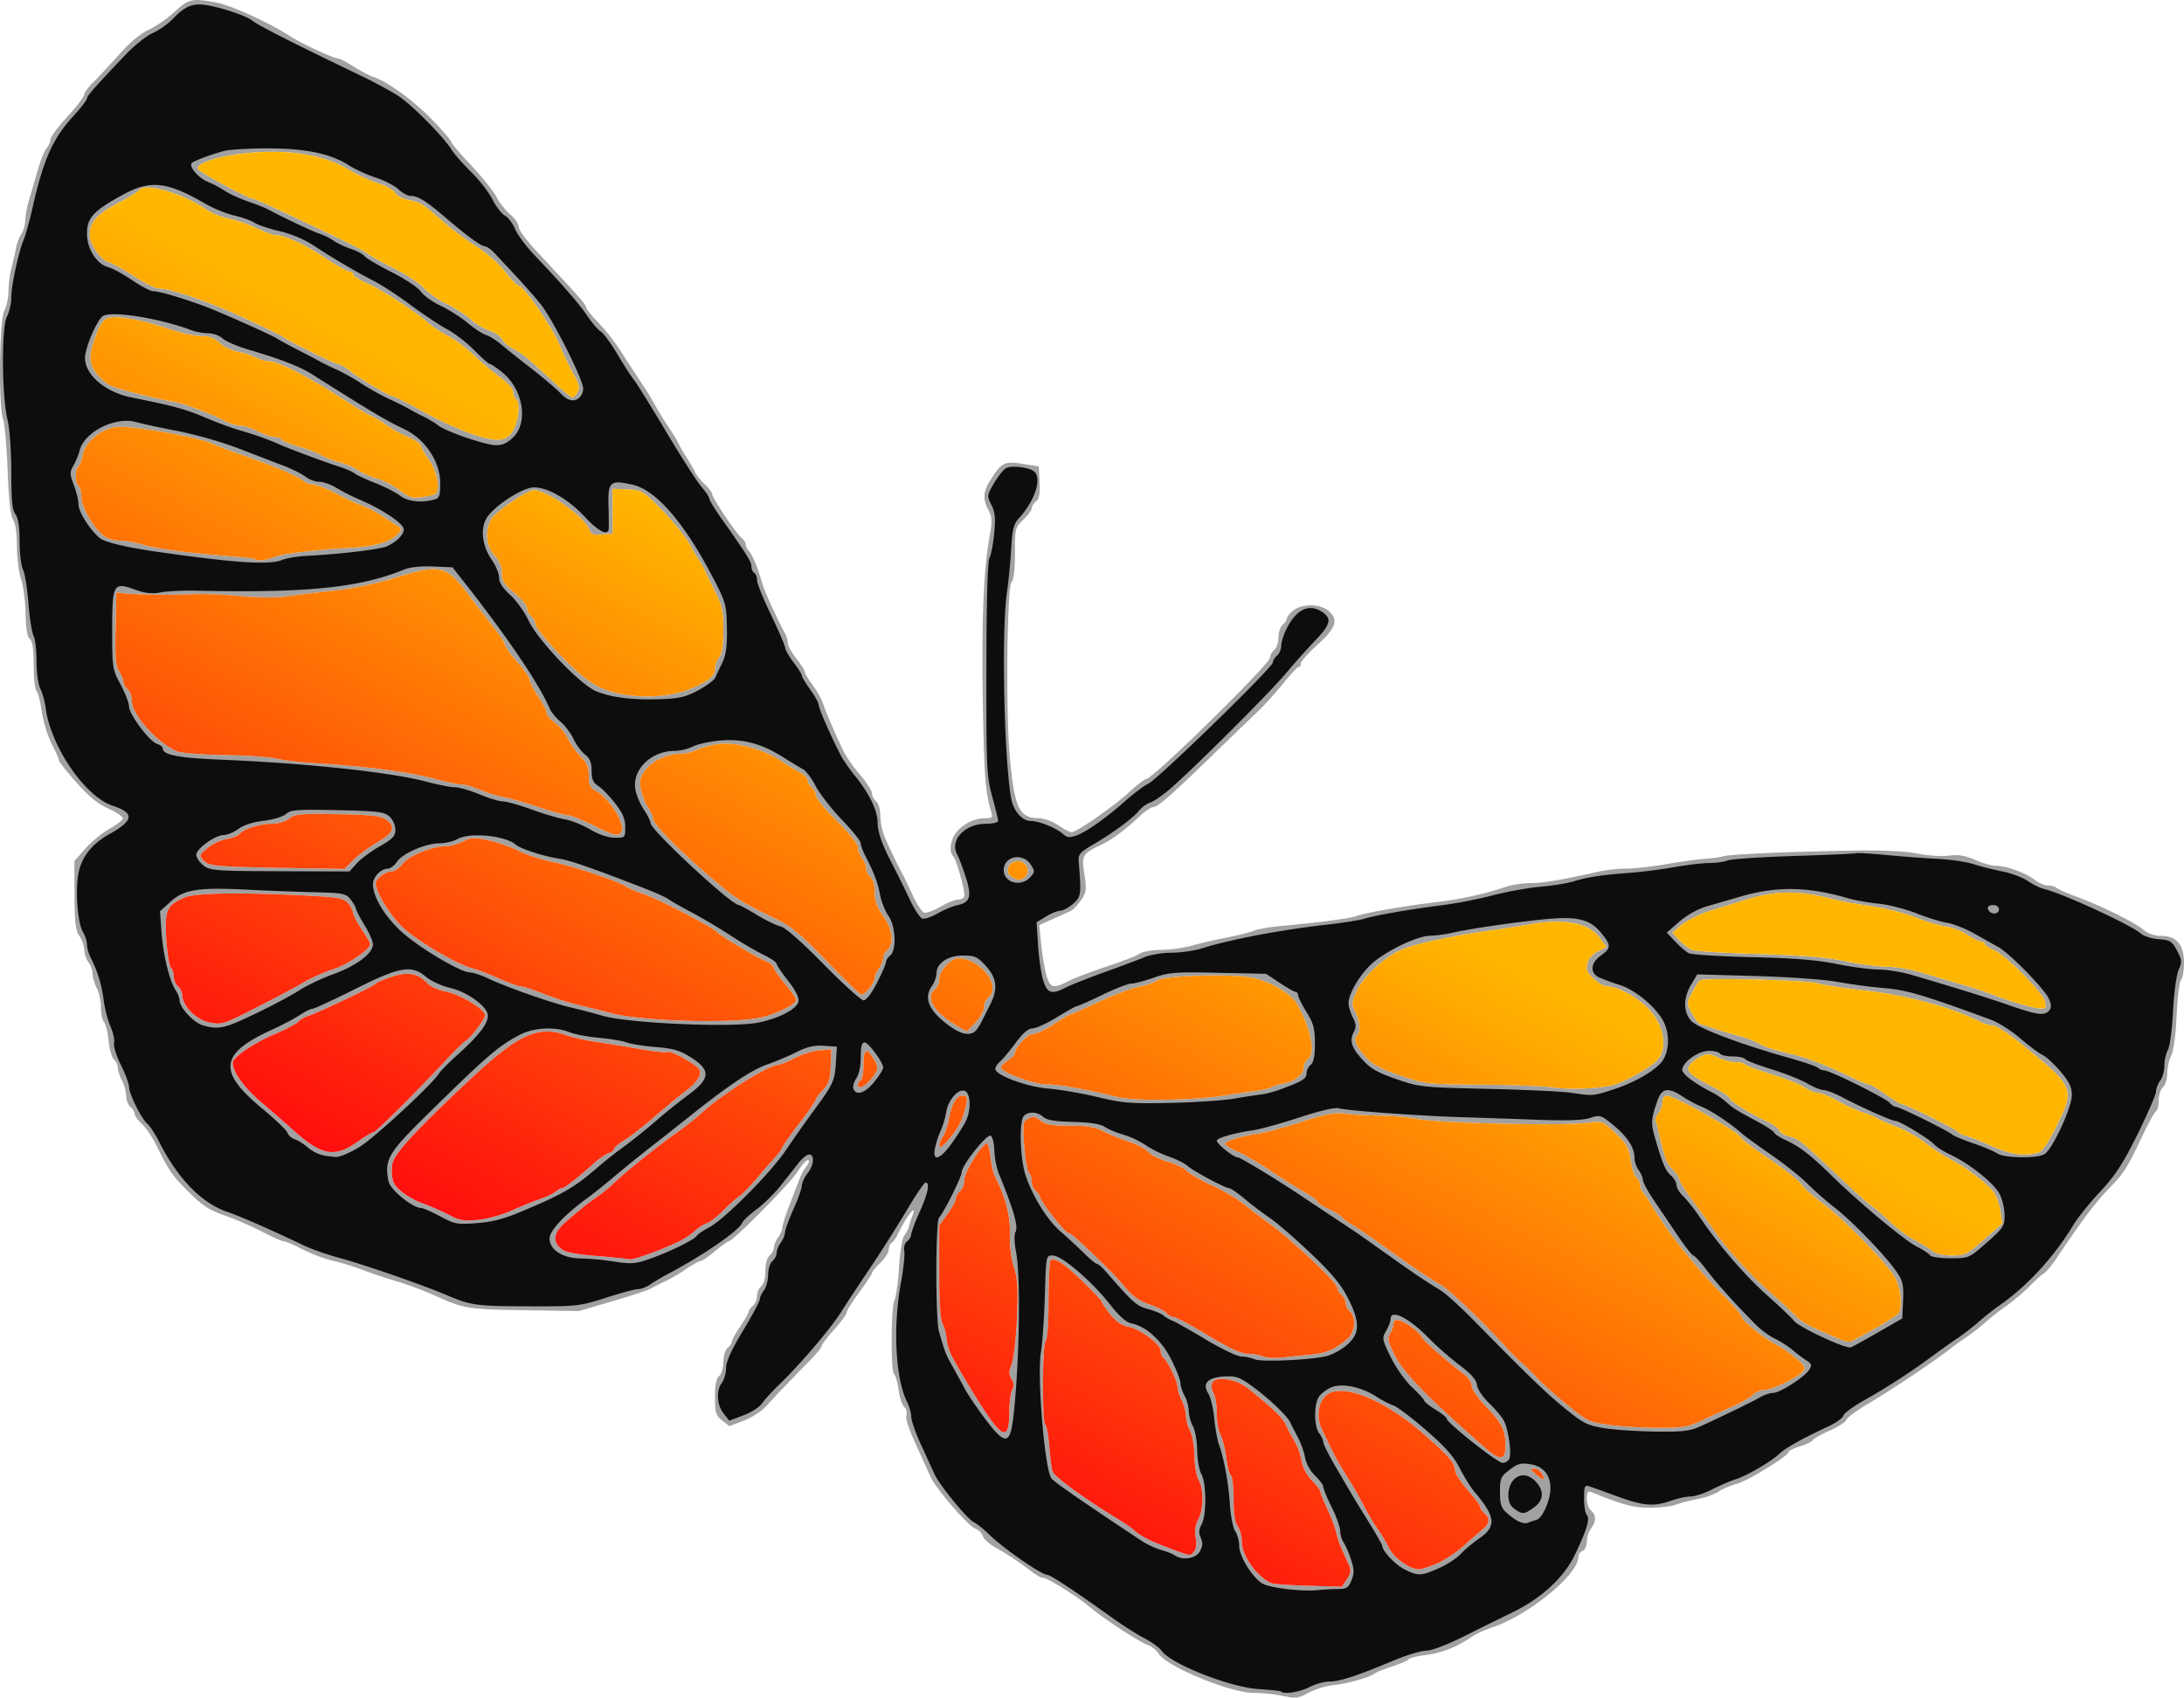
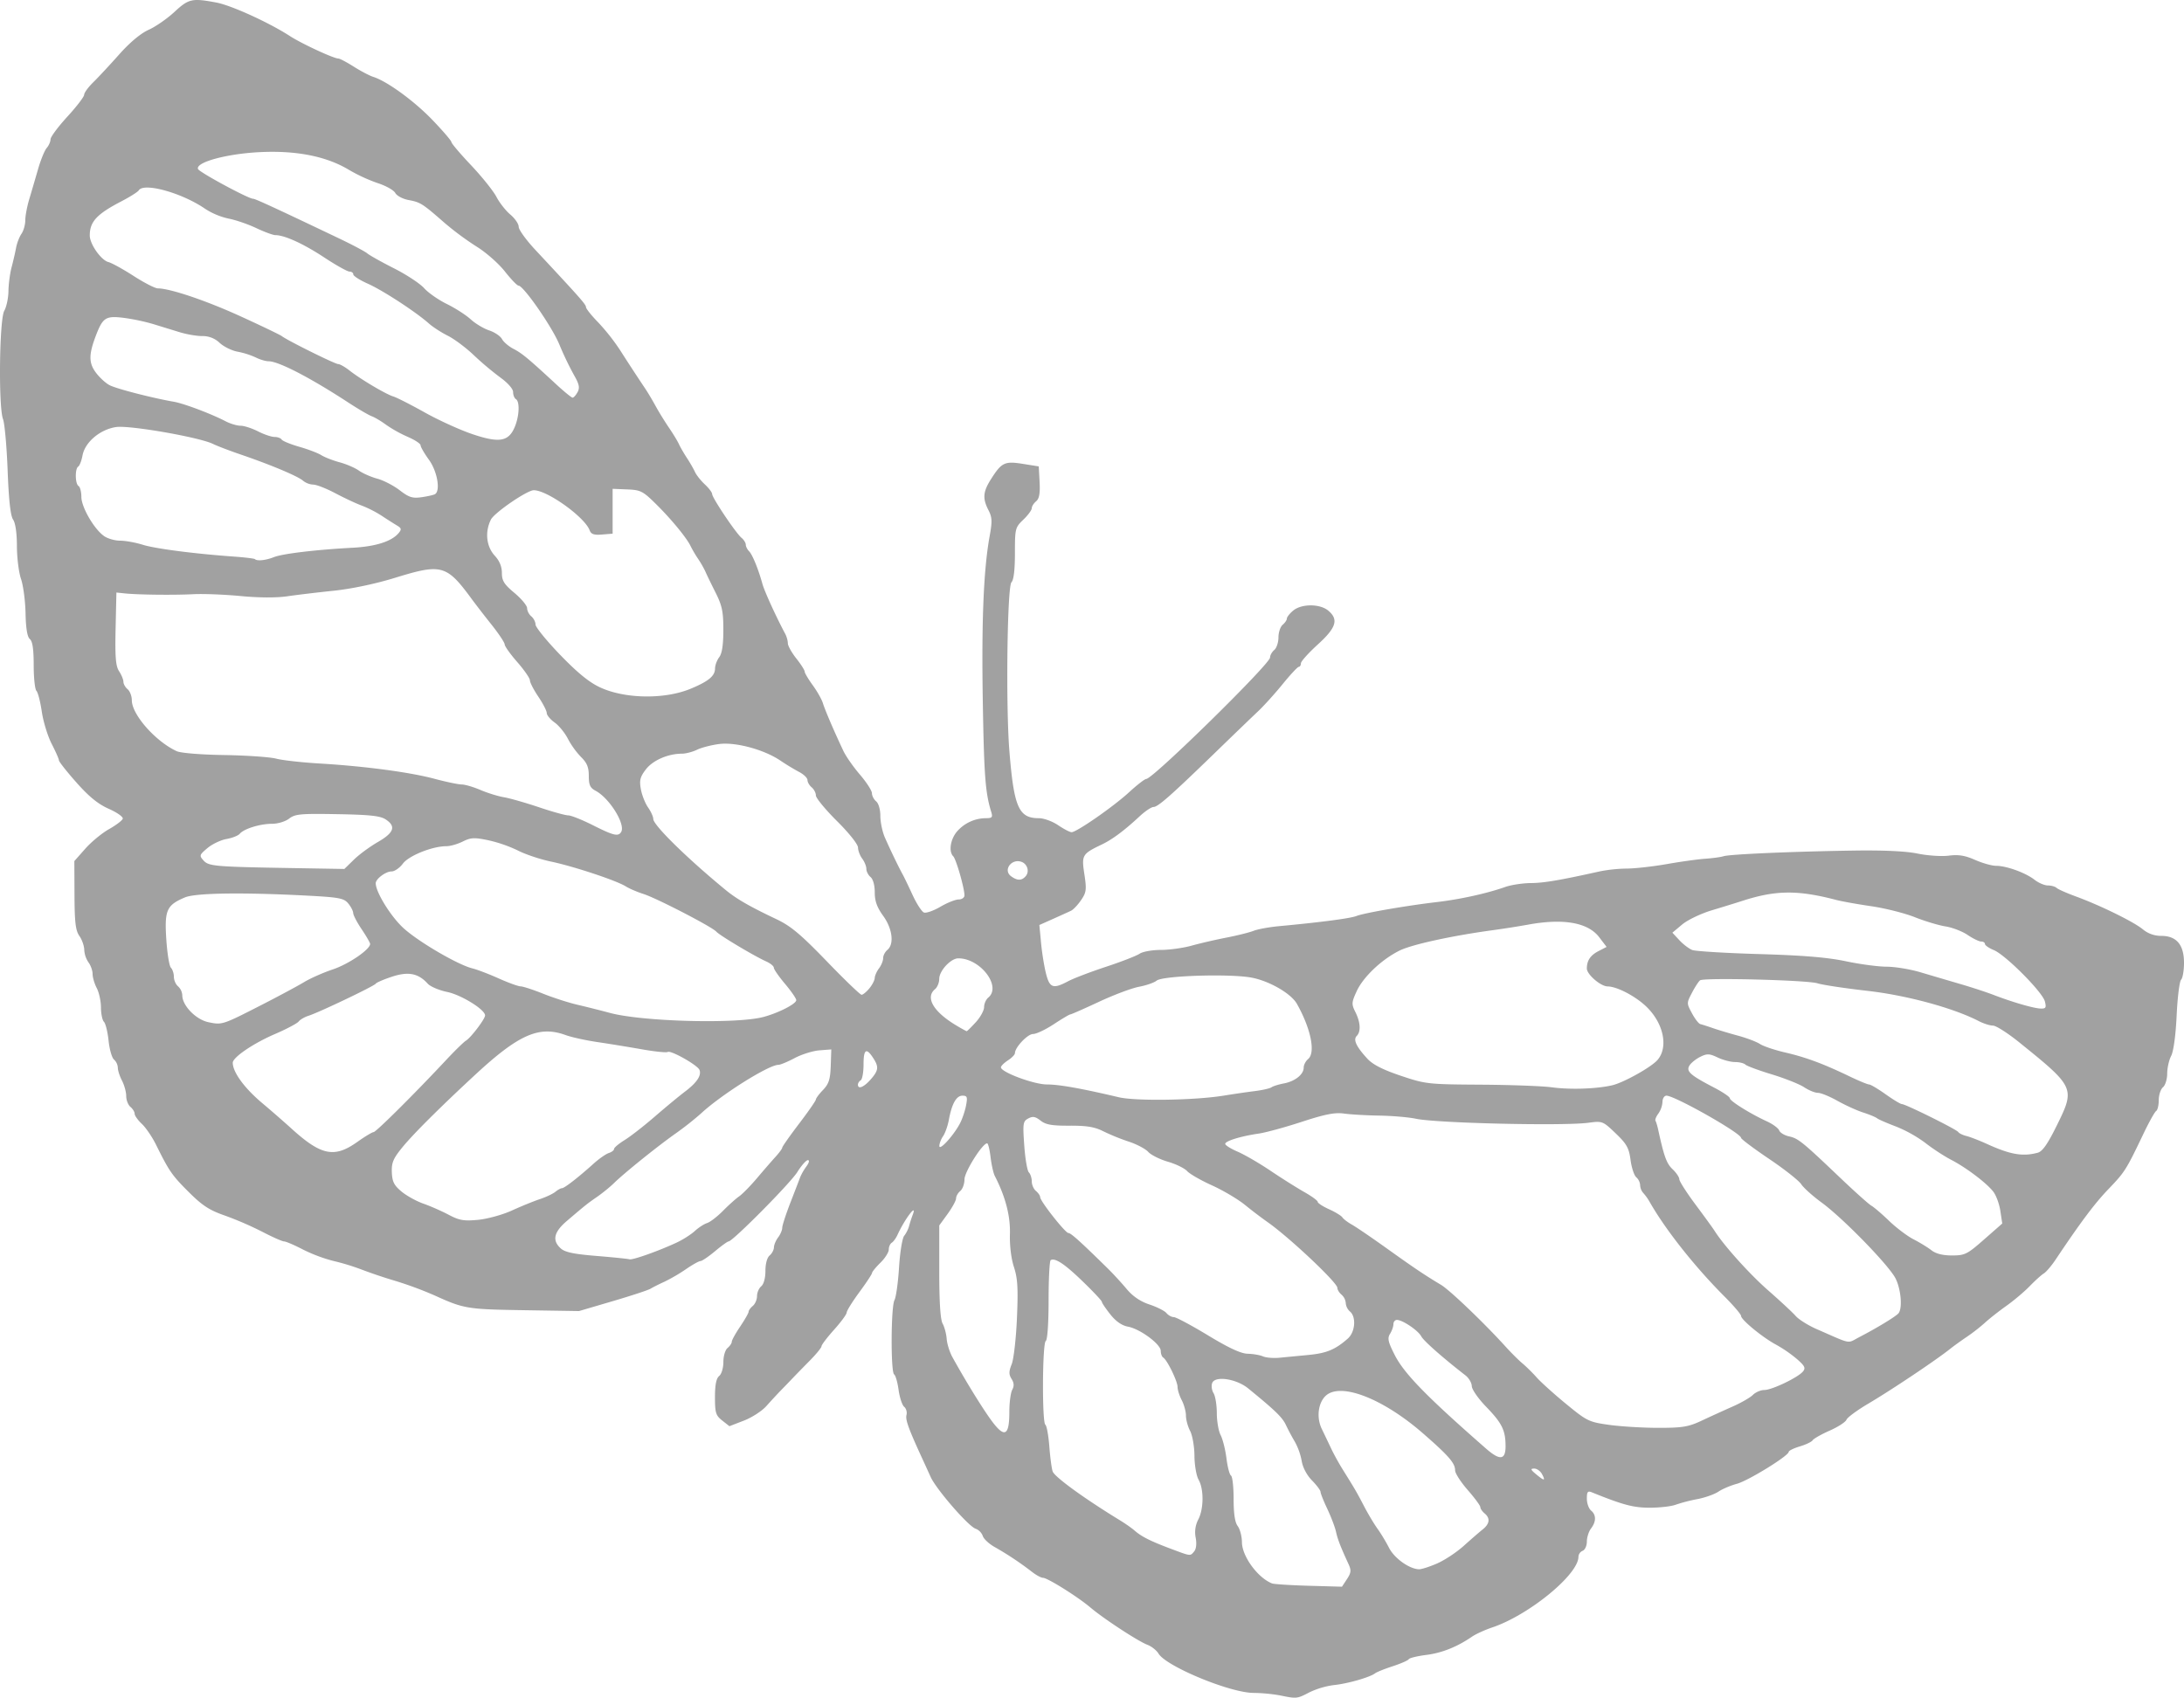
<svg xmlns="http://www.w3.org/2000/svg" xmlns:xlink="http://www.w3.org/1999/xlink" width="124.644" height="96.904" viewBox="0 0 116.853 90.847">
  <defs>
    <linearGradient id="a">
      <stop offset="0" stop-color="#ffb600" />
      <stop offset="1" stop-color="#ff000e" />
    </linearGradient>
    <linearGradient xlink:href="#a" id="b" x1="7.008" y1="31.855" x2="-13.06" y2="68.806" gradientUnits="userSpaceOnUse" />
  </defs>
  <path d="M68.479 90.724a9.121 9.121 0 00-1.426-.132c-1.264-.014-4.655-1.42-5.067-2.102-.105-.175-.37-.386-.59-.47-.502-.19-2.345-1.396-3.06-2.002-.678-.574-2.293-1.585-2.532-1.585-.098 0-.357-.139-.577-.309a16.812 16.812 0 00-2-1.333c-.303-.167-.594-.436-.645-.598a.662.662 0 00-.38-.386c-.381-.12-2.112-2.112-2.41-2.774-.13-.289-.346-.761-.479-1.05-.707-1.54-.878-2.014-.812-2.264.04-.151-.017-.348-.125-.438-.108-.09-.242-.497-.298-.906-.057-.408-.164-.78-.238-.826-.188-.116-.172-3.619.017-3.973.085-.158.195-.947.245-1.753.05-.806.174-1.566.275-1.69.102-.124.22-.36.263-.525.044-.165.13-.435.194-.6.256-.675-.43.23-.815 1.073-.08.177-.219.367-.306.421-.088.054-.16.218-.16.365 0 .146-.2.463-.445.703-.245.241-.448.488-.45.55-.002.062-.308.525-.68 1.029-.37.504-.675.994-.677 1.088 0 .094-.305.508-.675.92-.37.412-.672.81-.672.885 0 .075-.287.426-.638.78-.35.355-.753.767-.893.916-.141.148-.421.439-.623.645-.201.206-.558.592-.794.857-.235.265-.777.617-1.203.78l-.776.3-.387-.305c-.342-.27-.386-.412-.386-1.25 0-.657.068-1.002.225-1.132.127-.105.225-.432.225-.75s.098-.645.225-.75c.123-.103.225-.253.225-.334 0-.081.202-.448.45-.814.247-.367.45-.723.45-.791 0-.069.1-.208.225-.311.123-.103.225-.34.225-.525 0-.186.1-.422.225-.525.135-.113.225-.44.225-.825 0-.384.09-.713.225-.825.123-.103.227-.297.23-.431.002-.134.103-.375.224-.535.121-.16.22-.392.22-.515s.2-.734.442-1.359c.243-.624.478-1.236.523-1.36a2.97 2.97 0 01.327-.563c.145-.2.177-.337.079-.337-.092 0-.345.287-.564.637-.371.596-3.46 3.713-3.679 3.713-.054 0-.382.236-.727.525-.346.289-.695.525-.775.525-.08 0-.43.195-.777.434a9.43 9.43 0 01-1.152.672c-.287.13-.623.3-.746.375-.124.076-1.035.375-2.025.666l-1.8.529-2.925-.046c-3.061-.048-3.225-.075-4.8-.79a19.883 19.883 0 00-2.1-.778 26.38 26.38 0 01-1.8-.605 12.177 12.177 0 00-1.5-.459 8.33 8.33 0 01-1.65-.618c-.454-.236-.905-.43-1.002-.43-.097 0-.624-.234-1.172-.519a18.056 18.056 0 00-2.01-.87c-.815-.283-1.195-.53-1.919-1.252-.9-.897-1.052-1.117-1.752-2.534-.204-.413-.545-.914-.758-1.114-.213-.2-.387-.445-.387-.544 0-.1-.102-.264-.225-.367-.124-.103-.226-.364-.226-.581 0-.217-.102-.587-.225-.824-.124-.236-.224-.548-.224-.694a.642.642 0 00-.205-.434c-.112-.093-.243-.55-.29-1.015-.049-.464-.16-.916-.247-1.004-.087-.087-.159-.432-.16-.766 0-.334-.101-.8-.224-1.037-.124-.236-.224-.578-.224-.759 0-.18-.1-.46-.22-.62a1.328 1.328 0 01-.226-.67c-.003-.209-.12-.543-.26-.743-.204-.292-.256-.723-.262-2.186l-.008-1.822.584-.66c.32-.363.89-.833 1.265-1.045.376-.211.709-.463.741-.56.032-.095-.301-.333-.74-.527-.577-.255-1.062-.649-1.737-1.41-.516-.582-.938-1.117-.938-1.188 0-.072-.175-.468-.387-.88-.213-.413-.45-1.187-.529-1.722-.078-.534-.208-1.037-.288-1.117-.08-.08-.146-.698-.146-1.373 0-.855-.062-1.278-.205-1.397-.138-.114-.214-.567-.231-1.384-.014-.668-.124-1.493-.243-1.835-.119-.342-.217-1.13-.219-1.751 0-.7-.079-1.242-.205-1.425-.138-.202-.231-1.04-.291-2.626-.049-1.281-.16-2.518-.247-2.747-.25-.659-.197-5.338.066-5.798.118-.206.219-.679.224-1.05.005-.371.08-.945.167-1.275.088-.33.196-.803.242-1.05.046-.248.175-.583.288-.746.112-.163.204-.488.204-.722 0-.234.095-.742.212-1.129.116-.387.327-1.108.47-1.603.142-.495.35-1.007.463-1.137.113-.13.205-.34.205-.466s.405-.67.9-1.211c.495-.54.9-1.068.9-1.174 0-.105.22-.406.488-.668.268-.263.892-.933 1.387-1.49.568-.64 1.15-1.126 1.575-1.317.372-.166.993-.597 1.381-.957.761-.706.942-.746 2.236-.503.808.151 2.828 1.072 3.958 1.805.619.4 2.33 1.193 2.577 1.193.077 0 .447.195.822.433.376.238.845.484 1.042.547.744.235 2.195 1.292 3.172 2.31.557.58 1.012 1.111 1.012 1.18 0 .07.474.628 1.053 1.24.579.613 1.189 1.374 1.355 1.691.166.317.502.745.747.95.245.207.445.5.445.654 0 .153.397.704.882 1.224 2.398 2.57 2.718 2.932 2.718 3.071 0 .083.291.448.647.813a11.2 11.2 0 011.174 1.487 113.924 113.924 0 001.363 2.085c.142.214.394.639.56.944.167.304.48.81.695 1.125.215.314.453.706.529.87.075.166.27.503.432.75.163.248.357.586.432.75.075.166.312.464.527.664.215.2.391.433.391.518 0 .199 1.268 2.088 1.569 2.339.127.105.231.271.231.368 0 .097.08.256.176.352.18.18.5.964.718 1.76.106.384.746 1.786 1.216 2.66.077.144.14.37.14.504 0 .133.203.498.45.81.248.313.45.63.45.705 0 .075.194.403.431.729.237.325.483.76.546.967.113.368.603 1.51 1.094 2.55.136.289.536.861.889 1.272.352.411.64.859.64.994 0 .136.102.331.225.434.131.109.225.436.225.783 0 .328.108.843.239 1.144.273.626.762 1.64.95 1.973.07.124.308.617.528 1.095.22.48.497.908.615.953.118.045.514-.093.88-.308.367-.215.807-.39.978-.39.171 0 .31-.098.31-.218 0-.386-.444-1.936-.6-2.092-.251-.252-.158-.892.193-1.318a2.073 2.073 0 011.56-.722c.327 0 .367-.049.278-.338-.314-1.017-.383-1.924-.45-5.887-.073-4.318.042-7.096.368-8.878.142-.78.132-1-.065-1.38-.32-.62-.294-.978.12-1.635.581-.919.74-.998 1.715-.843l.856.136.045.838c.032.615-.018.89-.188 1.031-.127.106-.232.273-.232.371 0 .098-.202.373-.45.61-.435.417-.45.475-.45 1.798 0 .887-.065 1.432-.185 1.553-.228.227-.307 6.61-.112 9.024.243 3.013.499 3.6 1.568 3.6.273 0 .731.165 1.04.375.304.206.628.375.72.375.27 0 2.23-1.362 3.073-2.135.428-.394.843-.715.923-.715.353 0 6.623-6.152 6.623-6.498 0-.118.102-.3.225-.402.124-.103.225-.407.225-.675 0-.269.102-.572.225-.675.124-.103.225-.252.225-.332 0-.08.152-.272.338-.427.446-.372 1.429-.372 1.875 0 .568.475.433.914-.561 1.817-.494.45-.9.901-.9 1.004-.001.103-.052.188-.114.189-.062 0-.45.416-.863.924-.412.507-1.007 1.165-1.321 1.461-.315.296-1.337 1.281-2.273 2.189-2.38 2.31-3.078 2.925-3.315 2.925-.113 0-.441.22-.73.487-.824.768-1.467 1.248-2.036 1.52-1.056.508-1.09.565-.934 1.592.125.826.106.972-.176 1.385-.173.255-.416.51-.54.57-.123.059-.555.254-.958.435l-.734.327.089.945c.048.52.167 1.259.263 1.642.199.788.378.851 1.193.42.287-.153 1.197-.5 2.022-.772.825-.272 1.633-.586 1.796-.698.163-.112.671-.203 1.13-.203.459 0 1.203-.103 1.654-.229.451-.126 1.293-.32 1.87-.432.578-.113 1.23-.276 1.449-.363.219-.087.827-.198 1.35-.247 2.26-.211 3.825-.417 4.148-.544.416-.164 2.647-.551 4.303-.746 1.253-.147 2.678-.462 3.656-.807.316-.112.93-.206 1.365-.21.703-.004 1.558-.15 3.719-.63a8.1 8.1 0 011.425-.145c.432-.002 1.393-.11 2.135-.24.743-.131 1.67-.26 2.061-.287.391-.027.832-.087.98-.134.336-.107 3.676-.252 6.934-.302 1.618-.025 2.813.03 3.45.161.537.11 1.286.16 1.666.11.522-.066.867-.01 1.407.228.393.174.9.317 1.128.317.552 0 1.58.373 2.054.747.212.166.532.303.71.303.18 0 .39.059.468.131.078.073.545.28 1.038.46 1.316.484 3.093 1.356 3.578 1.758.278.23.618.35.987.35.814 0 1.214.476 1.214 1.443 0 .411-.07.818-.155.903-.086.086-.193.947-.238 1.914-.05 1.063-.167 1.917-.294 2.162-.116.222-.211.649-.212.948 0 .3-.102.628-.226.73-.123.104-.225.412-.225.685 0 .274-.062.537-.139.584-.076.047-.389.608-.693 1.246-.913 1.91-.987 2.026-1.856 2.931-.74.77-1.484 1.763-2.833 3.78-.22.33-.503.661-.627.736-.125.074-.463.38-.752.677-.288.298-.855.777-1.26 1.064-.404.288-.917.692-1.14.898a9.77 9.77 0 01-.962.75c-.306.206-.704.493-.884.637-.773.617-3.16 2.214-4.404 2.948-.591.35-1.114.735-1.16.857-.048.123-.452.385-.899.582-.447.198-.856.43-.908.514-.052.084-.362.234-.689.331-.327.098-.594.23-.594.291 0 .211-2.172 1.55-2.775 1.71-.33.088-.772.276-.983.418-.212.142-.718.322-1.125.4a8.721 8.721 0 00-1.164.301c-.232.088-.855.16-1.384.16-.878 0-1.429-.146-3.106-.825-.215-.087-.263-.025-.263.341 0 .247.102.532.225.635.282.234.28.59-.005.966-.12.16-.22.474-.22.696 0 .223-.101.445-.225.492a.374.374 0 00-.225.321c0 .953-2.656 3.127-4.623 3.785-.386.13-.87.35-1.077.493-.79.543-1.61.87-2.441.974-.475.06-.897.162-.938.229-.04.067-.428.236-.86.377-.432.141-.855.31-.94.377-.27.212-1.473.556-2.2.63a4.36 4.36 0 00-1.317.39c-.661.345-.681.347-1.579.161zm3.589-6.221c.223-.34.237-.47.085-.801-.436-.948-.58-1.322-.673-1.74-.054-.244-.262-.79-.462-1.214-.2-.423-.364-.834-.364-.914 0-.08-.206-.355-.458-.612-.278-.285-.494-.694-.55-1.041a3.431 3.431 0 00-.363-1.023 11.76 11.76 0 01-.48-.9c-.191-.41-.558-.766-2.019-1.96-.633-.517-1.773-.688-1.926-.29-.056.146-.024.39.072.543.095.153.174.633.175 1.067 0 .435.092.966.205 1.181.112.215.251.771.31 1.235.057.464.167.883.244.93.077.048.14.61.14 1.25 0 .789.07 1.255.22 1.453.12.16.222.548.225.863.006.753.844 1.9 1.609 2.203.104.041.988.098 1.966.126l1.777.05.267-.406zm4.829-.84c.402-.176 1.04-.598 1.417-.938.378-.34.833-.735 1.013-.878.382-.305.417-.603.102-.864-.124-.103-.225-.252-.225-.332 0-.08-.304-.492-.675-.916-.372-.425-.675-.897-.675-1.05 0-.389-.34-.78-1.725-1.987-1.98-1.725-4.093-2.622-5.02-2.132-.543.287-.728 1.2-.386 1.904.143.296.372.774.508 1.063.136.289.416.795.623 1.125.646 1.034.731 1.18 1.132 1.95.215.412.538.952.717 1.2.179.247.457.708.618 1.024.284.558 1.085 1.13 1.601 1.144.134.004.573-.137.975-.313zm-13.003-.644c.109-.13.14-.414.08-.732a1.478 1.478 0 01.141-.978c.294-.568.3-1.624.014-2.126-.118-.206-.218-.78-.221-1.275-.003-.495-.107-1.093-.23-1.33-.124-.236-.225-.607-.225-.825 0-.217-.102-.588-.225-.825-.124-.236-.224-.555-.224-.708 0-.306-.553-1.44-.766-1.572-.074-.045-.134-.208-.134-.361 0-.357-1.105-1.173-1.753-1.294-.332-.062-.65-.284-.948-.661-.247-.312-.45-.613-.45-.669 0-.056-.455-.542-1.012-1.08-.978-.947-1.49-1.287-1.725-1.149-.062.037-.112 1.004-.112 2.149 0 1.226-.062 2.12-.15 2.175-.185.114-.206 4.373-.022 4.486.07.044.166.57.212 1.172.047.6.128 1.2.18 1.33.119.304 1.706 1.454 3.61 2.617.275.168.622.412.772.543.37.323.855.567 1.923.967 1.1.413 1.049.407 1.265.146zm18.61-4.136c-.089-.165-.277-.298-.418-.295-.212.004-.194.057.097.3.448.373.522.372.32-.005zm-1.95-1.49c0-.853-.189-1.235-1.041-2.115-.418-.431-.763-.927-.766-1.102-.004-.175-.156-.434-.338-.575-1.238-.962-2.234-1.842-2.368-2.092-.17-.317-.997-.875-1.3-.876-.103 0-.187.102-.187.227s-.081.356-.18.515c-.15.239-.108.43.244 1.125.507 1.001 1.694 2.22 4.886 5.014.747.655 1.05.62 1.05-.121zm-26.55-1.838c0-.49.069-1.02.153-1.179.11-.203.1-.373-.034-.586-.15-.242-.15-.397.008-.791.107-.27.233-1.38.28-2.468.068-1.593.037-2.121-.16-2.725-.15-.455-.234-1.153-.216-1.774.029-.964-.24-1.994-.807-3.098-.078-.15-.18-.606-.229-1.013-.048-.406-.13-.738-.184-.738-.251 0-1.211 1.528-1.211 1.928 0 .24-.102.52-.225.622-.124.103-.225.28-.225.395 0 .114-.203.487-.45.829l-.45.62v2.463c0 1.641.06 2.572.18 2.79.1.18.197.547.217.815.02.268.157.707.305.975.708 1.284 1.64 2.795 2.122 3.44.676.905.926.769.926-.505zm37.05.465c.453-.213 1.194-.55 1.646-.75.452-.199.942-.48 1.088-.625.146-.144.421-.262.611-.262.407 0 1.798-.666 2.066-.989.155-.186.1-.3-.325-.67a7.17 7.17 0 00-1.106-.763c-.724-.386-1.88-1.335-1.88-1.543 0-.083-.406-.558-.903-1.055-1.59-1.595-3.153-3.573-3.993-5.055a2.662 2.662 0 00-.337-.468.68.68 0 01-.167-.419.63.63 0 00-.206-.422c-.114-.094-.252-.512-.307-.927-.085-.643-.204-.856-.797-1.424-.685-.657-.71-.666-1.456-.566-1.35.18-8.135.022-9.234-.215-.372-.08-1.25-.156-1.95-.168-.702-.011-1.558-.06-1.903-.11-.482-.067-1.005.036-2.25.443-.892.292-1.926.574-2.297.628-.956.139-1.8.397-1.8.552 0 .072.298.26.663.416.365.157 1.159.617 1.763 1.024.604.407 1.42.92 1.811 1.141.392.222.713.457.713.523 0 .067.273.244.607.395.334.15.654.347.712.435.058.09.287.263.508.387.221.124 1.063.697 1.87 1.275 1.49 1.065 2.005 1.411 2.902 1.95.474.285 2.306 2.038 3.459 3.311.293.324.698.727.9.895.202.169.543.506.759.75.216.244.92.879 1.566 1.41 1.122.923 1.224.973 2.308 1.125.623.087 1.809.159 2.634.159 1.3 0 1.61-.052 2.325-.388zm-21.018-3.516c.944-.09 1.416-.288 2.08-.875.394-.349.458-1.16.113-1.446a.675.675 0 01-.225-.45.675.675 0 00-.225-.45c-.124-.103-.225-.268-.225-.367 0-.283-2.6-2.729-3.75-3.529a24.68 24.68 0 01-1.2-.914c-.372-.302-1.162-.77-1.757-1.04-.596-.269-1.195-.613-1.331-.765-.137-.15-.6-.377-1.03-.501-.429-.125-.9-.36-1.049-.524-.148-.164-.615-.411-1.039-.55a11.747 11.747 0 01-1.37-.556c-.458-.232-.882-.303-1.8-.298-.946.005-1.274-.053-1.553-.272-.28-.22-.417-.243-.659-.114-.282.15-.298.26-.214 1.446.05.705.16 1.353.246 1.438.086.086.156.303.156.483s.1.41.225.513c.123.103.225.251.225.33 0 .214 1.344 1.92 1.513 1.92.132 0 .643.46 2.118 1.91.271.266.717.752.99 1.078.335.4.735.673 1.226.836.401.133.81.34.91.46.098.118.276.216.395.216s.94.439 1.826.975c1.12.679 1.766.978 2.128.985.285.006.654.07.819.142.165.072.57.103.9.07.33-.033 1.03-.1 1.557-.15zm29.423-.94c.963-.496 2.019-1.14 2.13-1.299.207-.296.115-1.294-.172-1.857-.362-.708-2.809-3.22-3.95-4.054-.474-.346-.966-.788-1.093-.982-.127-.194-.903-.806-1.726-1.36-.822-.555-1.494-1.059-1.494-1.121 0-.25-3.547-2.258-3.99-2.258-.117 0-.213.15-.215.337a1.246 1.246 0 01-.22.622c-.119.157-.188.33-.153.386.034.055.098.265.141.465.316 1.447.451 1.82.77 2.122.199.189.363.431.364.54.001.107.39.717.865 1.353.474.637.93 1.265 1.013 1.396.5.794 1.882 2.33 2.885 3.207.64.561 1.3 1.174 1.465 1.363.165.188.67.504 1.125.703 1.906.832 1.605.774 2.255.438zm-63.238-5.078c.325-.153.754-.428.954-.61.199-.184.496-.376.66-.428.163-.052.544-.345.846-.651.301-.306.69-.654.862-.773.173-.119.6-.554.95-.966.349-.413.798-.93.998-1.15.2-.219.363-.442.363-.496 0-.053.405-.629.9-1.28.495-.65.9-1.232.9-1.295 0-.062.171-.292.381-.51.31-.324.387-.565.413-1.284l.03-.885-.64.05c-.351.028-.945.214-1.32.413-.374.199-.766.362-.87.362-.518 0-3.034 1.579-4.13 2.592a16.62 16.62 0 01-1.372 1.083c-.973.687-2.74 2.11-3.292 2.65-.207.203-.61.532-.898.732-.55.382-.595.418-1.615 1.286-.71.603-.812 1.052-.338 1.481.224.203.7.304 1.912.402.888.073 1.681.153 1.764.18.162.052 1.585-.454 2.542-.903zm69.935-.158l.973-.854-.102-.677c-.056-.372-.227-.837-.38-1.031-.373-.474-1.455-1.29-2.262-1.707-.361-.186-.977-.59-1.369-.896a7.097 7.097 0 00-1.573-.88c-.473-.178-.93-.376-1.013-.442-.083-.065-.421-.205-.751-.31-.33-.106-.943-.385-1.363-.62-.419-.236-.891-.429-1.05-.43-.158 0-.49-.135-.737-.3-.248-.164-1.024-.473-1.725-.687-.702-.213-1.34-.449-1.418-.524-.078-.076-.33-.137-.557-.137-.229 0-.645-.11-.925-.243-.44-.21-.566-.216-.929-.038-.23.113-.491.322-.58.464-.193.313.03.514 1.296 1.173.474.246.863.508.863.582 0 .147 1.102.834 1.99 1.24.31.143.603.36.65.481.046.123.285.267.53.32.491.108.706.283 2.754 2.234.772.736 1.516 1.4 1.652 1.477.137.076.563.442.948.813.386.37.97.812 1.3.981.33.169.762.433.958.586.24.187.604.28 1.102.28.692 0 .814-.06 1.718-.855zm-78.777-1.546c.495-.226 1.17-.501 1.5-.611.33-.11.706-.287.836-.394.13-.107.29-.194.355-.194.13 0 .87-.574 1.685-1.308.295-.266.663-.524.817-.573.155-.05.282-.147.282-.217s.253-.283.562-.474c.31-.19 1.035-.755 1.613-1.255.577-.5 1.306-1.103 1.62-1.34.635-.48.891-.862.777-1.16-.098-.255-1.532-1.066-1.7-.962-.07.044-.695-.02-1.388-.143-.693-.122-1.766-.297-2.384-.388-.62-.092-1.38-.26-1.69-.373-1.414-.517-2.504-.04-4.835 2.12-1.88 1.74-3.321 3.176-3.894 3.878-.497.608-.59.828-.57 1.347.02.502.12.698.52 1.03.271.225.797.516 1.169.646.37.13.978.397 1.35.594.571.302.813.344 1.575.272.495-.047 1.305-.27 1.8-.495zm81.647-3.096c.254-.068.528-.459 1.015-1.445.997-2.017.979-2.057-2.013-4.47-.606-.488-1.234-.888-1.395-.888-.162 0-.498-.106-.748-.235-1.373-.71-3.86-1.386-5.981-1.626-1.197-.136-2.394-.317-2.66-.402-.541-.173-6.068-.313-6.282-.16-.075.054-.27.351-.431.66-.293.558-.293.567-.003 1.105.16.299.361.558.446.577.085.02.39.118.68.218.288.1.896.283 1.35.405.453.123.975.322 1.16.442.183.12.79.325 1.35.454 1.108.257 2.021.596 3.43 1.272.503.242.98.44 1.061.44.08 0 .478.236.884.525.406.289.798.525.871.525.196 0 2.93 1.356 3.016 1.496.041.066.238.162.437.212.2.05.69.24 1.09.422 1.259.574 1.917.689 2.723.473zm-89.908-.578c.406-.289.798-.525.87-.525.129 0 2.187-2.046 3.885-3.862.464-.497.94-.961 1.058-1.033.268-.163 1.023-1.16 1.023-1.35 0-.311-1.27-1.098-2.027-1.255-.434-.09-.904-.29-1.042-.444-.504-.556-1.039-.66-1.91-.374-.438.144-.83.313-.872.376-.086.131-3.039 1.54-3.599 1.717-.206.065-.442.203-.525.307-.083.104-.657.407-1.275.673-1.153.497-2.25 1.244-2.25 1.532 0 .5.611 1.343 1.55 2.138a69.277 69.277 0 011.518 1.319c1.646 1.511 2.353 1.665 3.596.78zm32.263-1.028c.118-.235.258-.657.31-.937.083-.439.055-.51-.197-.51-.326 0-.568.432-.727 1.299-.058.317-.198.709-.31.872-.112.162-.2.399-.197.525.007.273.801-.611 1.121-1.249zm14.098-1.45c.495-.081 1.237-.19 1.65-.241.412-.052.817-.144.9-.204.082-.06.381-.154.665-.208.6-.114 1.06-.482 1.06-.849 0-.142.106-.346.235-.454.41-.34.15-1.627-.599-2.956-.311-.552-1.476-1.225-2.43-1.403-1.164-.218-4.754-.104-5.074.161-.13.108-.552.255-.94.328-.387.072-1.352.434-2.145.805-.793.37-1.482.674-1.531.674-.05 0-.449.236-.887.525-.439.289-.938.525-1.11.525-.293 0-.97.717-.97 1.027 0 .076-.168.249-.374.384-.207.135-.375.303-.375.372 0 .26 1.765.917 2.462.917.652 0 1.848.213 3.838.683.91.216 4.076.167 5.625-.086zm20.775-.552c.61-.14 2.088-.964 2.427-1.353.602-.69.324-1.989-.614-2.876-.589-.556-1.557-1.058-2.054-1.063-.371-.004-1.11-.642-1.11-.959 0-.423.19-.707.622-.93l.435-.225-.394-.517c-.603-.791-1.918-1.023-3.822-.672a49.49 49.49 0 01-1.865.293c-2.197.298-4.338.767-4.998 1.093-.957.474-1.947 1.413-2.296 2.18-.274.6-.278.684-.064 1.114.272.546.3 1.043.069 1.274-.2.2-.022.577.577 1.225.286.309.83.585 1.782.905 1.33.447 1.453.46 4.275.477 1.597.01 3.31.073 3.805.141.97.133 2.382.087 3.225-.107zM46.58 57.77c.431-.49.452-.676.13-1.167-.364-.556-.507-.45-.507.371 0 .408-.068.783-.15.834-.083.05-.15.156-.15.234 0 .266.314.14.677-.272zm5.631-3.07c.243-.266.442-.63.442-.807 0-.178.1-.407.225-.51.722-.6-.423-2.1-1.605-2.1-.401 0-1.02.667-1.02 1.1 0 .2-.102.447-.225.55-.534.443-.09 1.206 1.125 1.934.288.173.545.315.57.315.026 0 .245-.217.488-.483zm-38.183-.94c.907-.465 1.92-1.009 2.25-1.209.33-.2 1.021-.505 1.536-.678.844-.283 1.989-1.066 1.989-1.36 0-.063-.203-.415-.45-.782-.248-.367-.453-.758-.455-.87-.003-.112-.124-.345-.268-.518-.233-.278-.488-.326-2.208-.416-3.457-.181-5.96-.144-6.528.096-.978.414-1.097.681-.997 2.23.049.755.16 1.444.247 1.531.087.088.159.306.159.485 0 .18.1.411.225.514a.708.708 0 01.225.478c0 .551.727 1.3 1.4 1.44.735.153.743.15 2.875-.941zm26.822.66c.816-.22 1.753-.701 1.753-.9 0-.087-.27-.479-.6-.87-.33-.391-.6-.78-.6-.865 0-.085-.186-.237-.413-.338-.626-.28-2.492-1.393-2.662-1.59-.22-.254-3.202-1.796-3.9-2.018-.33-.104-.754-.286-.942-.404-.501-.315-2.799-1.077-4.008-1.33-.578-.121-1.373-.387-1.767-.591a7.416 7.416 0 00-1.586-.55c-.75-.156-.937-.146-1.368.07-.275.137-.67.249-.877.249-.747 0-2.01.507-2.326.934-.17.229-.442.416-.605.416-.312 0-.846.4-.846.633 0 .482.822 1.805 1.504 2.418.822.738 2.902 1.95 3.67 2.138.248.06.879.301 1.402.535.523.234 1.052.426 1.174.426.123 0 .666.177 1.206.393.54.216 1.362.481 1.826.589.463.107 1.248.305 1.743.438 1.734.469 6.793.602 8.222.217zm68.56-.83c-.126-.5-2.099-2.484-2.73-2.746-.263-.109-.477-.257-.477-.33 0-.072-.092-.131-.204-.131-.113 0-.437-.158-.722-.351-.285-.194-.817-.399-1.184-.457-.366-.058-1.104-.28-1.64-.493-.537-.214-1.583-.478-2.325-.587-.743-.108-1.587-.26-1.875-.335-2.055-.54-3.244-.53-5.018.044-.334.108-1.08.338-1.657.512-.578.174-1.286.514-1.575.756l-.524.438.374.402c.206.222.517.458.69.525.174.067 1.786.165 3.582.218 2.337.068 3.654.177 4.634.384.753.16 1.735.29 2.183.292.448 0 1.258.134 1.8.295.542.161 1.492.441 2.11.622.62.18 1.43.445 1.8.588 1.018.391 2.134.716 2.516.733.294.012.327-.04.242-.38zm-62.899-.695c.155-.185.286-.438.291-.562.005-.124.11-.356.23-.516.121-.16.22-.405.22-.544 0-.14.102-.337.226-.44.374-.31.272-1.137-.225-1.824-.331-.457-.45-.789-.45-1.255 0-.38-.09-.709-.225-.821-.124-.103-.225-.3-.225-.44 0-.139-.1-.384-.22-.544-.122-.16-.223-.428-.226-.595-.003-.175-.483-.779-1.13-1.421-.618-.615-1.124-1.23-1.124-1.366 0-.136-.102-.331-.225-.434-.124-.103-.225-.278-.225-.39 0-.111-.201-.306-.446-.433a12.073 12.073 0 01-.997-.605c-.873-.592-2.397-1.005-3.282-.89-.413.052-.946.19-1.186.307-.24.116-.603.21-.808.21-.744 0-1.558.356-1.929.842-.308.403-.353.583-.266 1.06.058.316.23.753.384.972.154.219.28.498.28.62 0 .329 1.838 2.13 3.887 3.811.576.473 1.29.882 2.696 1.548.77.365 1.298.806 2.694 2.25.954.99 1.795 1.798 1.867 1.798.073 0 .26-.152.414-.338zm8.376-6.018c.2-.241.084-.636-.221-.753-.54-.207-1.018.438-.568.767.338.247.576.243.789-.014zm-35.954-.873c.278-.273.857-.699 1.285-.946.867-.501.983-.839.416-1.21-.29-.19-.85-.25-2.588-.28-1.966-.035-2.26-.008-2.576.238-.201.155-.602.277-.915.277-.64 0-1.508.268-1.727.534-.083.1-.402.226-.708.28-.307.054-.766.272-1.02.486-.433.364-.445.403-.212.662.282.311.592.338 4.813.409l2.724.046.508-.496zm14.3-1.48c.25-.405-.62-1.813-1.367-2.208-.292-.155-.363-.31-.363-.796 0-.461-.098-.7-.413-1.008a4.471 4.471 0 01-.705-.977c-.16-.316-.48-.708-.712-.873-.231-.165-.42-.393-.42-.507 0-.114-.203-.507-.45-.874-.248-.367-.45-.76-.45-.872 0-.114-.304-.554-.675-.978-.372-.424-.675-.85-.675-.946 0-.096-.321-.578-.713-1.07a57.305 57.305 0 01-1.017-1.313c-1.38-1.885-1.628-1.955-4.143-1.18-1.038.32-2.317.59-3.277.69-.867.09-1.99.224-2.496.299-.568.083-1.516.078-2.475-.014-.855-.082-1.993-.127-2.53-.1-1.072.054-2.971.032-3.674-.042l-.45-.047-.043 1.932c-.033 1.534.005 2.003.188 2.282.126.193.23.446.23.562 0 .117.1.296.225.399.123.103.225.369.225.592 0 .763 1.266 2.2 2.4 2.723.215.1 1.3.188 2.55.207 1.196.02 2.445.106 2.775.193.33.087 1.376.204 2.325.26 2.404.142 4.823.464 6.15.819.618.165 1.27.302 1.45.303.178.001.631.134 1.006.295.375.16.937.335 1.25.387.313.053 1.153.293 1.868.533.714.241 1.423.438 1.575.438.151 0 .744.237 1.317.525 1.108.558 1.358.619 1.514.366zm3.725-7.67c.959-.4 1.293-.679 1.3-1.082.002-.173.103-.445.224-.605.15-.198.22-.665.22-1.46 0-.992-.065-1.3-.435-2.034-.24-.476-.476-.966-.527-1.09a5.418 5.418 0 00-.387-.675 6.773 6.773 0 01-.399-.675c-.187-.414-1.007-1.417-1.814-2.218-.741-.736-.854-.795-1.58-.825l-.782-.032v2.4l-.564.046c-.434.036-.587-.015-.665-.225-.262-.708-2.267-2.146-2.991-2.146-.354 0-2.11 1.204-2.293 1.573-.33.664-.245 1.444.213 1.938.247.266.375.578.375.914 0 .42.118.609.675 1.074.37.31.675.677.675.814 0 .138.1.334.225.437.123.103.225.3.225.439 0 .138.59.865 1.312 1.614.927.961 1.555 1.475 2.138 1.746 1.332.621 3.466.653 4.855.072zm-22.303-7.04c.46-.185 2.253-.399 4.212-.503 1.239-.066 2.092-.34 2.465-.789.162-.194.147-.26-.087-.398a26.787 26.787 0 01-.82-.522 6.152 6.152 0 00-1.07-.547c-.29-.104-.922-.4-1.405-.656s-1.018-.466-1.188-.466a.965.965 0 01-.548-.208c-.275-.242-1.705-.844-3.311-1.394-.62-.212-1.294-.47-1.5-.572-.719-.358-4.477-1.014-5.193-.906-.858.128-1.662.808-1.795 1.518-.053.283-.156.552-.23.597-.181.113-.168.925.018 1.04.082.05.15.312.15.58 0 .549.681 1.725 1.217 2.1.192.135.578.245.858.245s.822.098 1.204.217c.678.212 2.775.484 4.896.635.577.041 1.078.103 1.112.136.115.114.59.063 1.015-.108zm8.62-3.37c.303-.187.12-1.226-.322-1.837-.248-.342-.45-.692-.45-.778 0-.086-.307-.288-.682-.45a7.02 7.02 0 01-1.163-.647c-.264-.195-.61-.4-.767-.457-.158-.056-.732-.392-1.275-.747-2.022-1.32-3.712-2.195-4.242-2.195-.157 0-.469-.092-.691-.205a4.283 4.283 0 00-.967-.307c-.31-.056-.741-.267-.96-.47a1.31 1.31 0 00-.938-.367c-.297 0-.844-.094-1.215-.21l-1.425-.438a11.032 11.032 0 00-1.583-.33c-.938-.113-1.098-.008-1.466.957-.384 1.006-.385 1.453-.004 1.97.194.264.527.57.74.68.368.192 2.296.689 3.432.885.544.094 2.015.65 2.783 1.05.246.128.602.233.79.234.19 0 .609.136.932.3.324.166.722.3.885.3.164 0 .337.064.384.141.048.077.474.251.946.387.473.135 1.001.337 1.174.447.172.11.61.281.973.38.363.097.83.298 1.038.446.208.148.65.342.984.432.334.09.873.369 1.199.62.5.384.683.442 1.178.371.322-.046.643-.12.712-.162zm4.269-3.602c.243-.583.274-1.351.059-1.484-.083-.051-.15-.222-.15-.38 0-.167-.283-.489-.685-.778a16.53 16.53 0 01-1.43-1.205c-.411-.391-1.031-.855-1.379-1.029-.347-.174-.8-.466-1.006-.65-.697-.62-2.47-1.777-3.263-2.13-.433-.192-.787-.418-.787-.501 0-.084-.092-.152-.205-.152-.112 0-.721-.341-1.354-.758-1.101-.727-2.12-1.192-2.608-1.192-.126 0-.59-.171-1.032-.38-.441-.209-1.107-.436-1.479-.506a3.837 3.837 0 01-1.24-.517c-1.233-.854-3.29-1.429-3.56-.994-.052.085-.477.353-.946.596-1.305.68-1.676 1.082-1.676 1.82 0 .461.603 1.32 1 1.423.178.046.786.381 1.35.745.563.363 1.144.661 1.29.662.661.003 2.607.66 4.46 1.51 1.114.509 2.092.98 2.175 1.045.28.223 2.846 1.496 3.016 1.496.092 0 .361.152.597.337.6.473 1.952 1.275 2.352 1.396.184.056.942.441 1.685.857.742.415 1.89.938 2.55 1.16 1.437.485 1.936.4 2.266-.39zm3.36-1.86c.127-.24.085-.43-.208-.938a16.686 16.686 0 01-.769-1.611c-.388-.943-1.92-3.15-2.187-3.15-.072 0-.404-.346-.738-.77-.335-.422-1.007-1.013-1.494-1.312a15.684 15.684 0 01-1.744-1.293c-1.166-1.02-1.27-1.085-1.91-1.205-.308-.058-.625-.227-.704-.375-.08-.149-.5-.385-.933-.526a8.87 8.87 0 01-1.535-.706c-1.217-.736-2.845-1.057-4.828-.952-1.764.093-3.397.544-3.26.9.065.172 2.713 1.601 2.95 1.593.107-.004 1.182.492 4.609 2.127.7.334 1.376.693 1.5.797.123.104.769.465 1.433.801.665.337 1.389.813 1.608 1.06.219.245.765.626 1.214.846.448.22 1.022.588 1.275.819.252.23.698.498.99.594.293.097.6.305.685.462.084.158.362.395.617.526.457.237.783.507 2.286 1.898.422.39.815.71.874.713.059.002.18-.133.268-.298z" fill="#a1a1a1" />
-   <path d="M68.541 90.52c-.034-.034-.569-.093-1.187-.13-1.532-.094-4.709-1.345-5.202-2.05-.12-.172-.535-.475-.921-.673-.386-.198-1.175-.7-1.752-1.114-1.927-1.385-3.265-2.27-3.434-2.273-.323-.005-2.425-1.467-3.148-2.19-.258-.256-.619-.545-.802-.64-.372-.193-1.835-1.984-2.097-2.567-.093-.206-.411-.9-.707-1.543-.296-.643-.537-1.33-.537-1.526 0-.196-.097-.548-.215-.781-.631-1.247-.773-4.007-.33-6.425.136-.743.214-1.494.173-1.67-.043-.182.021-.4.148-.506.123-.102.224-.273.224-.379 0-.105.202-.643.45-1.195.45-1.003.565-1.575.318-1.575-.072 0-.52.658-.995 1.462a77.43 77.43 0 01-2.006 3.16c-.628.934-1.277 1.919-1.442 2.188-.578.943-2.214 2.869-3.453 4.065-.342.33-.727.755-.854.945-.128.19-.574.475-.992.634l-.76.289-.308-.392c-.36-.458-.402-1.22-.088-1.635.12-.16.222-.518.225-.796.003-.345.288-.974.905-1.994.495-.82.9-1.575.9-1.68 0-.104.099-.32.22-.48.12-.16.222-.536.225-.835.003-.3.106-.628.23-.731.123-.103.225-.3.225-.44 0-.139.099-.384.22-.544.12-.16.222-.403.225-.54.003-.136.207-.7.455-1.251.247-.552.45-1.123.45-1.269 0-.146.135-.437.3-.647.347-.441.396-1.01.088-1.01-.117 0-.37.202-.563.447l-.95 1.206c-.33.418-.914.994-1.297 1.28-.384.287-.733.612-.775.724-.158.41-2.067 1.726-3.943 2.72-.339.179-.776.438-.971.575-.196.137-.486.249-.645.249-.159 0-.937.209-1.729.464-1.387.447-1.537.464-4.043.458-2.89-.006-3.157-.041-4.447-.588-1.325-.562-4.484-1.658-5.775-2.004-.62-.166-1.463-.461-1.875-.656-1.995-.944-3.374-1.549-4.125-1.808-1.382-.477-2.642-1.777-3.647-3.76-.21-.413-.488-.84-.619-.948-.317-.263-.984-1.605-.984-1.979 0-.163-.198-.693-.439-1.18-.24-.485-.404-1.01-.363-1.168.041-.157-.042-.549-.185-.87-.142-.323-.308-.957-.367-1.411a6.747 6.747 0 00-.692-2.273c-.113-.22-.204-.542-.204-.718 0-.176-.094-.47-.208-.652-.277-.443-.42-2.094-.265-3.059.15-.933.699-1.65 1.69-2.207 1.297-.727 1.336-1.116.15-1.51-1.481-.492-3.32-3.188-3.582-5.253-.042-.332-.169-.785-.281-1.008-.115-.229-.204-.87-.204-1.473 0-.587-.073-1.202-.161-1.367-.089-.165-.212-.954-.274-1.753-.062-.799-.192-1.6-.29-1.78-.096-.18-.178-.855-.18-1.5-.003-.792-.076-1.267-.225-1.463-.168-.222-.22-.76-.22-2.256 0-1.12-.086-2.317-.2-2.784-.307-1.267-.332-4.951-.037-5.522.13-.251.236-.714.235-1.027 0-.637.386-2.43.674-3.12.103-.248.308-.99.456-1.65.577-2.584 1.081-3.729 2.167-4.916.415-.454.755-.89.755-.969 0-.14.395-.589 2.068-2.349.461-.486 1.113-1.005 1.448-1.153a3.952 3.952 0 001.059-.742c.682-.717 1.093-.88 1.875-.746.805.138 2.093.576 2.378.809.328.267 2.05 1.141 5.872 2.982.7.337 1.578.812 1.95 1.054.73.476 2.394 2.154 2.855 2.88.157.247.632.787 1.054 1.2.423.412.93 1.068 1.13 1.457.198.389.501.782.673.875.172.092.416.414.543.717.126.302.584.92 1.017 1.375 1.486 1.56 2.415 2.627 2.855 3.284.243.361.563.733.712.825.148.092.55.64.892 1.217.342.577.734 1.185.87 1.35.137.165.912 1.414 1.724 2.775.812 1.361 1.667 2.697 1.9 2.968.234.27.425.558.425.639 0 .08.286.551.637 1.046 1.343 1.896 1.613 2.326 1.613 2.574 0 .14.067.297.15.348.082.05.15.227.15.392 0 .164.337 1 .75 1.858.412.857.751 1.647.754 1.754.002.108.205.461.45.785.245.324.446.645.446.714 0 .068.202.404.45.746.247.341.45.71.45.82 0 .184.621 1.604 1.173 2.68.127.248.478.755.78 1.126.742.91 1.197 1.851 1.197 2.474 0 .48.212 1.112.68 2.026a63.992 63.992 0 011.068 2.155c.23.484.516.917.636.963.12.046.492-.075.829-.269.336-.193.808-.392 1.047-.441.687-.141.788-.451.474-1.458-.15-.481-.369-1.06-.486-1.285-.39-.752.437-1.615 1.547-1.615.36 0 .655-.069.655-.153 0-.084-.143-.675-.317-1.312-.297-1.087-.316-1.515-.31-6.814.004-3.65.063-5.758.164-5.948.087-.162.201-.76.254-1.33.076-.812.043-1.139-.153-1.516-.241-.467-.237-.502.148-1.158.218-.372.507-.734.642-.805.289-.15 1.214-.043 1.484.173.452.36.072 1.552-.8 2.513-.282.31-.354.597-.414 1.65-.04.701-.143 1.747-.228 2.325-.291 1.974-.16 8.685.214 10.95.119.72.586 1.275 1.072 1.275.434 0 1.366.378 1.719.698.204.185.355.203.694.085.541-.189 1.62-.948 2.63-1.851.427-.381.983-.8 1.238-.928.557-.284 6.663-6.226 6.663-6.485 0-.1.1-.266.225-.37.123-.102.225-.344.225-.538 0-.194.142-.625.316-.96.525-1.007 1.21-1.301 1.9-.818.494.346.413.66-.389 1.495a46.11 46.11 0 00-1.604 1.8c-.91 1.078-4.914 5.07-6.183 6.163-.394.338-.866.663-1.049.721-.184.058-.454.253-.6.434-.332.41-1.36 1.17-2.441 1.804-.733.43-.821.533-.789.93.146 1.755.128 1.883-.307 2.258-.232.199-.536.362-.675.362-.14 0-.483.14-.762.31l-.508.31.077 1.228c.043.675.164 1.514.27 1.864.215.718.456.794 1.233.392.261-.135 1.186-.5 2.055-.813.87-.312 1.832-.674 2.138-.804.307-.13.954-.237 1.439-.237.484 0 1.212-.104 1.617-.231 1.535-.481 4.246-.995 6.737-1.276.825-.093 1.72-.236 1.99-.319.606-.185 2.55-.52 4.209-.725a24.399 24.399 0 002.625-.516c.757-.198 1.916-.407 2.576-.465.66-.057 1.47-.19 1.8-.295.686-.218 1.497-.34 3.008-.45a28.243 28.243 0 002.325-.3c.697-.122 1.55-.223 1.894-.223.346 0 .792-.063.993-.139.2-.076 1.807-.183 3.57-.238 1.764-.055 3.242-.122 3.285-.148.043-.027.786.018 1.651.099.866.081 2.11.174 2.766.207.655.033 1.499.16 1.875.28.375.122 1.067.297 1.538.389.47.092 1.082.323 1.36.511.279.19.67.381.87.428.957.22 4.648 1.918 5.165 2.375.165.147.602.287.975.313.605.043.705.105.972.604.27.503.278.603.086 1.05-.118.274-.25 1.261-.298 2.219-.047.949-.17 1.872-.273 2.053-.103.18-.187.555-.187.833 0 .279-.1.638-.22.798-.122.16-.223.424-.226.586-.003.163-.444 1.186-.98 2.274-.78 1.58-1.183 2.2-2 3.08-.564.605-1.209 1.405-1.433 1.776-1.062 1.752-2.472 3.286-3.991 4.34-.29.201-.776.587-1.082.857-.307.27-.813.664-1.125.873-.313.21-.906.631-1.318.936a34.988 34.988 0 01-3.644 2.369c-.592.33-1.114.71-1.158.844-.045.135-.4.392-.79.573-1.361.63-2.268 1.135-2.612 1.454-.484.448-1.745 1.186-2.371 1.386-.29.093-.858.337-1.263.543-.406.206-.92.375-1.144.375-.223 0-.693.101-1.043.225-.924.326-1.475.281-2.877-.233a77.04 77.04 0 00-1.51-.543c-.227-.072-.263.019-.263.653 0 .406.066.805.148.887.182.181-.008.814-.639 2.127-.587 1.223-1.787 2.33-3.345 3.086-.654.318-1.85.909-2.659 1.313-.853.427-1.673.735-1.955.735-.268 0-1.058.24-1.756.532-1.956.82-2.864 1.118-3.408 1.118-.274 0-.763.135-1.086.3-.53.27-1.351.399-1.513.237zm3.032-5.485c.465-.001.572-.07.734-.46.154-.372.152-.576-.01-1.087-.11-.347-.289-.763-.397-.926a1.377 1.377 0 01-.196-.646c0-.192-.203-.758-.45-1.257-.248-.499-.45-.989-.45-1.088 0-.1-.198-.372-.44-.603-.255-.244-.48-.651-.536-.966-.053-.3-.223-.78-.377-1.07-.155-.288-.346-.66-.425-.824-.18-.376-1.23-1.361-2.137-2.004-.587-.417-.797-.482-1.41-.443-.873.057-1.17.383-.829.909.12.186.263.777.315 1.313.053.536.169 1.177.257 1.425.278.779.51 2.06.585 3.218.04.615.168 1.254.285 1.42.116.167.212.521.212.788 0 .543.677 1.645 1.226 1.997.375.24 2.117.451 2.974.36.288-.03.77-.056 1.069-.056zm5.4-1.11c.443-.198.974-.543 1.18-.767.207-.224.662-.606 1.013-.848.907-.628.853-1.145-.257-2.454-.211-.248-.574-.83-.808-1.29-.315-.624-.78-1.148-1.813-2.044-.764-.662-1.55-1.256-1.747-1.318-.197-.063-.596-.27-.885-.459-.795-.52-1.847-.742-2.409-.51-.25.104-.554.33-.674.502-.282.401-.275 1.585.01 1.962.121.16.22.377.22.482 0 .105.31.717.686 1.359.377.642.744 1.27.815 1.393.07.124.47.777.889 1.453.418.675.76 1.272.76 1.327 0 .272.693 1.013 1.177 1.259.737.374.905.37 1.842-.048zm-12.77-.916c.148-.276.159-.464.042-.72-.118-.258-.106-.442.045-.714.27-.488.263-2.212-.011-2.692-.118-.206-.22-.78-.225-1.275-.006-.495-.107-1.069-.225-1.275a2.071 2.071 0 01-.225-.825 2.074 2.074 0 00-.225-.825c-.118-.206-.217-.51-.22-.675-.003-.165-.225-.732-.493-1.26-.517-1.02-1.34-1.768-2.114-1.923-.294-.059-.662-.384-1.182-1.045-.966-1.23-2.568-2.597-3.042-2.597-.359 0-.359 0-.424 2.137-.035 1.176-.13 2.543-.21 3.038-.215 1.321.205 6.323.567 6.759.184.222 1.548 1.167 4.807 3.33.28.187.747.406 1.036.488.288.081.626.214.75.296.444.291 1.135.178 1.349-.222zm18.014-1.68c.31-.09.737-1.062.737-1.677 0-.725-.373-1.18-1.065-1.297-.502-.085-.676-.038-1.115.296-.478.365-.52.462-.52 1.188 0 .63.068.854.337 1.097.504.457.91.65 1.163.55.123-.048.332-.118.463-.156zm-1.18-.58c-.228-.16-.333-.387-.333-.721 0-.972.796-1.412 1.422-.786.51.51.489 1.041-.058 1.43-.522.373-.601.378-1.031.077zm-.278-2.695c.123-.319-.058-1.57-.292-2.021-.107-.206-.465-.633-.795-.948-.34-.326-.62-.745-.647-.97-.033-.28-.307-.591-.946-1.073a17.283 17.283 0 01-1.65-1.451c-1.024-1.054-2.025-1.558-2.025-1.019 0 .132-.109.423-.24.647-.23.389-.22.45.246 1.407.272.556.777 1.27 1.14 1.611.36.337.654.66.654.719 0 .058.27.273.6.477.33.204.6.42.6.482 0 .217 2.715 2.368 2.99 2.368.152 0 .317-.103.365-.229zm-26.534-2.277c.322-2.885.395-7.437.14-8.77-.097-.512-.109-.945-.028-1.09.156-.278-.102-1.178-.891-3.107-.124-.3-.234-.869-.246-1.262-.012-.401-.1-.741-.2-.775-.225-.075-1.546 1.594-1.546 1.954 0 .246-.9 2.057-1.216 2.446-.183.226-.186 5.41-.003 6.06.302 1.072.37 1.251.711 1.856.192.34.492.889.669 1.219.176.33.69 1.088 1.143 1.685 1.034 1.363 1.294 1.325 1.467-.216zm36.712.568c1.073-.483 2.87-1.356 3.267-1.589.206-.12.51-.22.676-.22.37-.004 1.713-.874 1.936-1.256.13-.222.105-.313-.123-.45a7.764 7.764 0 01-.75-.563 5.505 5.505 0 00-.99-.638c-.288-.136-.74-.467-1.004-.735-1.156-1.17-2.075-2.192-2.632-2.924-.33-.433-.653-.787-.718-.787-.065 0-.445-.485-.844-1.078l-1.289-1.91c-.31-.457-.565-.933-.567-1.059-.003-.125-.104-.36-.225-.52-.121-.16-.22-.45-.22-.644 0-.558-.374-1.14-1.128-1.758-.67-.55-.718-.564-1.247-.39-.385.127-1.248.156-2.875.096-1.28-.047-3.102-.11-4.05-.138-2.228-.068-6.136-.352-6.538-.475-.188-.058-1.022.138-2.1.493-.983.324-2.125.637-2.537.696-.968.138-1.875.403-1.875.547 0 .173.897.89 1.113.89.15 0 2.21 1.255 3.572 2.175l1.33.885 1.357.9c.137.09.911.637 1.721 1.215 1.44 1.026 1.904 1.34 2.892 1.95.266.165 1.037.862 1.712 1.55 2.956 3.008 3.883 3.904 4.917 4.75.976.799 1.21.918 2.08 1.062.54.089 1.772.173 2.739.187 1.45.022 1.87-.024 2.4-.262zm-19.944-3.78c.31-.08.8-.351 1.088-.604.687-.603.695-1.215.035-2.509-.36-.706-.876-1.326-1.976-2.373-.818-.78-1.797-1.628-2.175-1.885a21.324 21.324 0 01-1.371-1.04c-.377-.314-.748-.571-.825-.571-.214 0-1.901-.903-2.24-1.198-.165-.144-.604-.362-.975-.485a6.124 6.124 0 01-1.258-.62 4.754 4.754 0 00-1.187-.56c-.332-.089-.77-.271-.975-.405-.26-.17-.774-.253-1.714-.277-.974-.024-1.416-.099-1.605-.27-.31-.28-.781-.305-1.031-.055-.266.266-.207 2.306.092 3.195.383 1.137 1.159 2.38 1.867 2.993.35.302.906.816 1.236 1.141.33.326.651.592.715.592.063 0 .276.185.474.411 1.456 1.674 1.645 1.842 2.241 2.001.341.09.72.25.845.353.123.104.341.23.484.28.143.05.939.5 1.768.998.83.498 1.691.91 1.915.916a2.2 2.2 0 01.708.147c.349.158 3.038.036 3.864-.175zm29.436-1.235l1.35-.777.045-.954c.038-.802-.012-1.04-.316-1.497-.549-.827-2.36-2.712-3.333-3.47a17.955 17.955 0 01-1.482-1.3c-.338-.345-1.2-1.031-1.914-1.525s-1.423-1.01-1.575-1.146c-.572-.514-1.645-1.229-2.15-1.432a6.708 6.708 0 01-1.034-.553c-.756-.51-1.105-.453-1.339.22-.353 1.013-.363 1.213-.103 2.092.396 1.344.53 1.653.84 1.932.157.143.286.372.286.51s.16.4.355.584c.195.184.617.719.936 1.19 1.01 1.485 2.405 3.095 3.614 4.166.643.57 1.26 1.158 1.37 1.306.24.324 2.596 1.439 3.025 1.432.04 0 .682-.35 1.425-.778zm-65.611-3.984c1.03-.365 2.332-1.005 2.458-1.21.054-.086.346-.286.65-.444.812-.421 3.304-2.923 4.117-4.134a77.423 77.423 0 011.532-2.175c1.017-1.386 1.083-1.533 1.15-2.555l.054-.82-.703-.045c-.516-.034-.897.053-1.437.327-.405.205-1.12.508-1.587.672-.856.3-2.047 1.097-4.166 2.785-.628.501-1.573 1.246-2.1 1.656a72.196 72.196 0 00-1.857 1.506c-.495.419-1.17.959-1.5 1.2-1.24.908-2.025 1.748-2.025 2.166 0 .61.698 1.055 1.681 1.071.436.007 1.131.066 1.544.13 1.178.183 1.328.175 2.189-.13zm71.481-.85c.875-.769.955-.889.955-1.44 0-.332-.11-.835-.246-1.12-.274-.579-1.566-1.627-2.63-2.134-.385-.184-.782-.432-.881-.552-.235-.283-1.854-1.267-2.085-1.267-.194 0-1.78-.707-2.88-1.284-.384-.202-.817-.366-.962-.366-.146 0-.541-.16-.878-.357-.337-.196-1.204-.54-1.925-.763-.722-.223-1.35-.468-1.396-.543-.047-.076-.347-.137-.667-.137-.32 0-.624-.068-.675-.15-.051-.083-.32-.15-.598-.15-.57 0-1.43.621-1.422 1.026.005.228.717.758 1.645 1.223.206.104.524.324.706.49.369.336.54.442 1.71 1.067.445.238.833.498.864.578.03.08.303.258.606.394.725.325 1.342.801 2.465 1.903 1.48 1.451 3.882 3.453 4.556 3.797.342.175.665.386.716.47.052.083.538.152 1.081.152.985 0 .99-.002 1.941-.838zm-78.395-1.664c2.33-.983 2.838-1.285 4.275-2.535a21.34 21.34 0 011.2-.934 31.631 31.631 0 001.725-1.386 29.898 29.898 0 011.636-1.32c1.288-.928 1.33-1.381.195-2.094-.563-.353-.94-.462-1.85-.533-.629-.05-1.325-.16-1.547-.243-.221-.085-.888-.196-1.481-.249-.593-.052-1.306-.187-1.584-.3-.755-.306-1.879-.257-2.613.115-1.148.582-1.768 1.113-4.978 4.267-2.13 2.094-2.328 2.435-2.091 3.607.088.435 1.262 1.398 1.723 1.413.118.004.586.207 1.04.452.765.414.906.44 1.95.362.817-.061 1.473-.231 2.4-.622zm-8.659-3.462c.819-.507 3.921-3.381 4.25-3.937.074-.124.539-.59 1.034-1.035 1.083-.976 1.575-1.613 1.575-2.044 0-.477-1.078-1.27-2.026-1.49-.442-.103-1.016-.366-1.275-.584-.79-.664-1.393-.56-3.82.654-1.152.577-2.172 1.049-2.266 1.049-.094 0-.4.152-.68.337-.28.186-.947.538-1.483.782-2.803 1.276-2.926 2.235-.541 4.206.698.577 1.312 1.165 1.363 1.305.051.14.225.296.386.348.161.05.48.25.709.442.404.34.781.467 1.512.51.195.01.763-.233 1.262-.543zm31.651-.15c.286-.392.633-.936.772-1.209.315-.62.264-1.581-.088-1.648-.36-.068-.86.537-.957 1.159a4.467 4.467 0 01-.292.986c-.114.247-.252.67-.305.937-.145.732.248.63.87-.225zm58.475.554c.422-.226 1.48-2.49 1.481-3.17.001-.432-.133-.71-.616-1.275-.34-.396-.766-.789-.948-.871-.181-.083-.718-.483-1.191-.889-.474-.406-1.179-.855-1.565-.997-3.596-1.324-4.519-1.598-5.728-1.696a28.902 28.902 0 01-2.475-.33c-.675-.127-2.584-.265-4.361-.315l-3.16-.089-.328.554c-.427.724-.423 1.465.011 1.94.35.384 2.68 1.261 5.288 1.992.742.208 1.414.44 1.492.517a.574.574 0 00.347.138c.293 0 3.292 1.492 3.499 1.74.095.116.25.211.342.213.191.004 2.727 1.254 2.995 1.477.096.08.613.295 1.15.479.536.184 1.108.426 1.27.538.355.243 2.068.273 2.497.043zm-43.367-2.978a35.995 35.995 0 011.425-.22c.247-.03.686-.138.975-.243 1.236-.446 1.5-.6 1.5-.88 0-.156.1-.367.225-.47.156-.13.225-.476.225-1.141 0-.798-.074-1.075-.45-1.686-.248-.402-.45-.808-.45-.902 0-.094-.056-.171-.125-.171-.068 0-.454-.219-.857-.486l-.733-.485-2.555-.055c-2.298-.05-2.645-.023-3.45.26-.492.174-1.033.316-1.2.316-.17 0-.863.27-1.544.6-.68.33-1.287.6-1.349.6-.062 0-.551.27-1.087.6-.537.33-1.125.6-1.308.6-.228 0-.517.249-.915.788-.32.433-.693.88-.83.993-.136.113-.247.286-.247.385 0 .34 1.672.96 2.85 1.056.618.05 1.8.254 2.625.453 1.336.323 1.762.357 3.9.31 1.32-.03 2.838-.13 3.375-.222zm20.2-.457c1.27-.398 2.476-1.106 2.789-1.636.325-.55.334-1.386.023-2.015-.381-.77-1.505-1.714-2.365-1.984a10.82 10.82 0 01-1.11-.407c-.485-.237-.433-.776.113-1.164.56-.4.56-.547.005-1.221-.603-.731-1.294-.893-3.056-.716-1.655.166-3.973.506-4.9.719a6.99 6.99 0 01-1.204.161c-.71.01-2.487.885-3.184 1.57-.625.613-1.162 1.556-1.162 2.038 0 .173.104.514.23.758.169.326.188.52.075.732-.268.5-.172.851.408 1.499.453.506.81.714 1.835 1.07 1.235.43 1.377.445 4.875.525 1.981.046 3.974.137 4.427.203 1.23.179 1.205.18 2.201-.132zm-39.426-.447c.262-.325.476-.664.476-.754 0-.288-.784-1.355-.995-1.355-.148 0-.205.222-.205.791 0 .481-.094.926-.239 1.132-.13.188-.2.439-.154.559.15.391.633.23 1.117-.373zm5.362-2.674c.089-.06.263-.313.386-.56l.477-.95c.4-.795.324-1.386-.257-2.02-.45-.492-.59-.555-1.228-.555-.807 0-1.414.415-1.414.968 0 .173-.106.466-.235.65-.43.614-.225 1.222.653 1.937.752.611 1.257.777 1.618.53zm-38.516-.952c.883-.421 1.942-.984 2.355-1.251.412-.267 1.256-.668 1.875-.892 1.216-.44 2.1-1.108 2.1-1.586 0-.165-.203-.629-.45-1.031-.248-.402-.452-.791-.454-.865-.002-.073-.128-.296-.28-.494-.26-.339-.383-.363-1.985-.402a163.74 163.74 0 01-3.56-.136c-2.609-.132-3.374-.013-4.09.633l-.575.52.084 1.148c.089 1.215.43 2.601.76 3.094.11.162.2.392.2.51 0 .392.753 1.21 1.243 1.352.847.246 1.141.182 2.777-.6zm26.897.464c1.135-.215 2.146-.743 2.205-1.152.03-.209-.178-.614-.563-1.101-.335-.424-.61-.832-.61-.907 0-.075-.32-.292-.712-.482-.392-.19-1.185-.656-1.762-1.035a30.726 30.726 0 00-2.1-1.243c-.578-.304-1.132-.62-1.23-.703-.1-.082-.708-.353-1.35-.602-2.796-1.082-3.884-1.46-4.458-1.549-.846-.13-2.067-.523-2.337-.752-.589-.5-2.483-.677-3.15-.296-.207.118-.633.217-.948.22-.752.007-1.977.543-2.274.995-.13.198-.347.36-.483.36-.365 0-.795.448-.795.829 0 .673.61 1.697 1.5 2.522.917.85 3.174 2.196 3.69 2.202.156.002.588.146.96.32 1.032.482 3.42 1.321 4.425 1.554a38.11 38.11 0 011.725.45c1.352.397 6.832.641 8.267.37zm69.119-.655c.13-.158.126-.312-.02-.638-.229-.513-2.097-2.423-2.688-2.749-.23-.127-.806-.451-1.281-.721-.475-.27-1.136-.533-1.468-.585-.332-.052-1.077-.282-1.654-.51-.578-.23-1.49-.462-2.025-.516-.537-.054-1.28-.186-1.65-.294-2.135-.62-3.792-.648-5.7-.093l-1.8.522a4.226 4.226 0 00-1.5.826l-.675.588.45.477c.247.262.57.542.717.622.147.08 1.665.176 3.375.216 2.266.052 3.501.151 4.561.367.8.163 1.808.296 2.24.296.432 0 1.229.13 1.771.29 2.567.757 4.09 1.232 5.26 1.64 1.454.507 1.843.556 2.087.262zm-62.717-1.48c.264-.515.48-1.013.48-1.106 0-.093.102-.253.226-.356.353-.294.295-1.58-.098-2.132-.177-.25-.38-.766-.45-1.148-.117-.641-.29-1.089-.825-2.143-.111-.22-.204-.49-.206-.6-.002-.111-.458-.675-1.013-1.252-.555-.578-1.184-1.388-1.399-1.8-.214-.413-.52-.818-.68-.9-.16-.083-.626-.364-1.035-.625-1.153-.736-2.16-1.007-3.37-.906-.564.048-1.231.192-1.48.321a2.54 2.54 0 01-.982.235c-1.262 0-2.29 1.02-2.094 2.078.055.3.26.782.454 1.07.194.286.353.606.353.708 0 .372 4.33 4.394 4.73 4.394.054 0 .48.233.947.517.466.285 1.037.563 1.269.619.267.064 1.118.81 2.32 2.032 1.044 1.063 2.005 1.932 2.135 1.932.14 0 .435-.386.718-.938zm60.03-3.937c0-.125-.133-.225-.3-.225-.298 0-.39.16-.2.35.183.183.5.103.5-.125zm-51.828-1.721c.251-.278.252-.32.02-.675-.428-.653-1.441-.445-1.441.296 0 .685.922.93 1.421.379zm-36.04-.732c.21-.236.762-.647 1.226-.912.705-.403.843-.55.843-.898 0-.232-.14-.542-.316-.701-.278-.252-.612-.293-2.784-.34-2.163-.046-2.502-.02-2.75.204-.16.144-.679.302-1.193.363-.563.066-1.078.232-1.352.434-.244.18-.594.328-.779.328-.46 0-1.476.73-1.476 1.06 0 .147.17.403.38.567.355.28.622.3 4.099.312l3.719.013.383-.43zm14.369-1.948c0-.431-.135-.747-.539-1.266-.296-.38-.701-.798-.9-.928-.28-.184-.361-.37-.361-.823 0-.435-.09-.656-.352-.862-.194-.152-.472-.53-.618-.838-.146-.308-.46-.724-.698-.924-.238-.2-.5-.52-.58-.711-.554-1.298-2.26-3.817-4.586-6.774l-.608-.773-1.038-.045c-.657-.029-1.232.034-1.567.17-2.369.97-5.184 1.255-11.103 1.126-.702-.015-1.558.026-1.903.092-.467.088-.821.05-1.378-.15-1.162-.418-1.22-.315-1.22 2.18 0 2.001.013 2.084.45 2.903.248.464.45.99.45 1.17 0 .413 1.093 1.874 1.497 2.003.167.053.304.157.304.23 0 .362.806.52 3.15.617 4.543.188 9.085.674 10.95 1.173.618.165 1.312.302 1.542.303.229.001.818.172 1.308.378.49.206 1.048.375 1.241.375.193 0 .887.195 1.542.432.656.238 1.463.478 1.794.533.33.054.938.297 1.35.54.463.272.961.44 1.31.442.553.003.563-.007.563-.572zm3.91-7.32c.435-.236.836-.53.893-.654.056-.124.228-.484.38-.8.212-.44.272-.884.256-1.875-.021-1.235-.058-1.368-.722-2.65-1.537-2.968-3.065-4.739-4.333-5.023-1.188-.266-1.315-.158-1.281 1.1.016.59.022 1.157.013 1.26-.035.404-.546.15-1.276-.633-.877-.942-1.975-1.58-2.719-1.58-.64 0-2.24 1.06-2.574 1.704-.306.591-.18 1.465.315 2.178.213.308.388.734.388.947 0 .26.193.562.592.922.325.294.772.916.992 1.382.499 1.054 2.729 3.393 3.59 3.766.787.34 1.964.487 3.473.432 1.01-.037 1.36-.12 2.013-.475zm-22.259-6.976c.233-.095.829-.193 1.324-.218 1.828-.092 3.984-.354 4.312-.524.543-.28.863-.613.863-.897 0-.295-1.15-1.07-2.325-1.568a11.312 11.312 0 01-1.275-.644c-.29-.18-.702-.326-.918-.327-.215 0-.553-.125-.75-.278-.196-.153-.729-.419-1.182-.59a550.15 550.15 0 01-2.4-.923 22.486 22.486 0 00-3.225-.923c-.908-.173-1.909-.388-2.225-.478-1.134-.324-2.81.522-3.052 1.54-.049.207-.193.557-.319.777-.208.362-.206.463.02 1.055.138.36.25.828.25 1.04 0 .386.614 1.359 1.122 1.78.287.237 1.41.506 3.154.755 4.162.594 5.93.707 6.626.423zm8.111-3.223c.297-.08.338-.187.338-.896 0-1.12-.796-2.331-1.875-2.853-1.125-.544-1.584-.817-5.025-2.987-.613-.386-1.721-.814-3.3-1.276-.62-.18-1.265-.455-1.435-.61-.17-.156-.52-.283-.778-.283-.257 0-.653-.07-.88-.156-1.74-.662-4.384-1.074-4.78-.746-.286.237-.784 1.343-.912 2.024-.18.959.946 2.009 2.485 2.317 2.19.439 2.859.62 3.9 1.062.618.262 1.428.564 1.8.67.855.247 1.6.51 2.175.768.558.25 2.328.91 3.208 1.196.363.117.743.283.846.369.103.085.6.317 1.103.514.504.198 1.094.5 1.312.67.395.311 1.137.4 1.818.217zm4.25-3.344c.81-.81.525-2.546-.568-3.447-.31-.255-.615-.464-.68-.464-.063 0-.438-.329-.83-.73-.394-.402-1.052-.911-1.462-1.132-.411-.22-1.287-.804-1.947-1.295-.66-.492-1.538-1.066-1.95-1.277a36.65 36.65 0 01-3.253-1.915c-.475-.315-1.208-.624-1.813-.763-.559-.13-1.166-.333-1.35-.453-.184-.12-.67-.293-1.08-.385-.41-.091-1.12-.382-1.575-.646-2.051-1.186-2.929-1.273-4.432-.442-1.544.855-1.872 1.216-1.872 2.058 0 .82.526 1.641 1.151 1.798.213.054.78.364 1.26.69.48.325.987.592 1.127.592.413 0 2.305.594 3.437 1.079 1.67.716 2.981 1.315 3.225 1.474.123.081.596.337 1.05.57.453.231.96.498 1.125.592.165.094.603.31.975.478.37.168.978.51 1.35.757.37.248 1.046.623 1.5.834.453.211.926.448 1.05.526.123.078.46.257.75.397.288.141.642.352.785.47.389.321 2.518 1.055 3.089 1.064.358.006.622-.114.937-.43zm3.558-2.141a.737.737 0 00.18-.455c0-.484-1.656-3.765-2.292-4.54-.538-.656-.935-1.096-2.464-2.723-.182-.194-.406-.352-.498-.352-.203 0-.974-.564-2.171-1.588-.993-.85-1.422-1.112-1.82-1.112-.145 0-.436-.16-.647-.357-.211-.196-.755-.476-1.208-.623-.454-.147-1.095-.44-1.425-.651-.984-.63-2.325-.911-4.35-.912-.99 0-2.037.061-2.325.136-.688.179-1.62.526-1.743.65-.179.178.362.808.868 1.01.275.11.683.325.906.48.224.153.77.404 1.214.557.443.152.935.347 1.093.432.82.443 2.433 1.204 2.762 1.304.206.062.543.23.75.373.206.142.622.34.925.438.303.098.63.273.725.389.097.116.75.5 1.453.855.703.354 1.405.82 1.559 1.037.154.216.637.562 1.072.768.435.206 1.079.616 1.431.91.353.295.792.583.975.64.184.057.544.28.8.497.255.215.998.807 1.65 1.315.651.508 1.348 1.1 1.548 1.313.394.421.748.493 1.032.209z" fill="#0d0d0d" />
-   <path d="M-31.102 3.879c-1.764.094-3.396.544-3.26.9.067.172 2.715 1.6 2.952 1.592.107-.004 1.18.493 4.607 2.127.702.335 1.377.693 1.5.797.124.104.771.466 1.436.803.665.336 1.386.812 1.605 1.058.22.246.767.626 1.215.846.449.22 1.023.59 1.276.82.252.23.697.498.99.594.292.097.601.305.685.463.085.157.36.394.616.525.457.237.783.508 2.287 1.899.421.39.814.709.873.71.059.003.18-.13.27-.296.128-.24.085-.43-.208-.938a16.676 16.676 0 01-.77-1.611c-.388-.943-1.92-3.15-2.187-3.15-.072 0-.404-.347-.738-.77-.335-.423-1.007-1.014-1.494-1.312-.487-.3-1.27-.88-1.742-1.293-1.167-1.02-1.272-1.085-1.913-1.205-.307-.058-.623-.227-.703-.375-.08-.149-.5-.385-.933-.526a8.878 8.878 0 01-1.535-.707c-1.218-.736-2.845-1.056-4.829-.951zm-5.931 1.894c-.25-.006-.43.04-.496.149-.052.084-.477.352-.946.596-1.305.678-1.677 1.08-1.677 1.818 0 .462.603 1.32 1 1.424.178.046.785.38 1.35.744.563.363 1.144.661 1.29.662.662.003 2.607.661 4.461 1.51 1.113.51 2.092.98 2.174 1.047.28.222 2.846 1.494 3.016 1.494.092 0 .361.152.597.338.6.472 1.952 1.275 2.352 1.396.184.056.943.442 1.685.858.743.415 1.89.937 2.55 1.16 1.437.485 1.937.4 2.267-.39.244-.584.274-1.354.058-1.487-.082-.051-.15-.222-.15-.38 0-.167-.282-.488-.684-.776a16.54 16.54 0 01-1.431-1.206c-.41-.391-1.032-.855-1.38-1.029-.346-.174-.799-.467-1.005-.65-.696-.62-2.469-1.777-3.262-2.13-.433-.192-.789-.418-.789-.501 0-.084-.09-.152-.203-.152-.112 0-.721-.341-1.353-.758-1.102-.727-2.122-1.192-2.61-1.192-.126 0-.59-.172-1.031-.38-.441-.21-1.106-.437-1.479-.506-.372-.07-.93-.301-1.24-.516-.924-.64-2.314-1.124-3.064-1.143zm-1.899 6.934c-.457.027-.618.267-.894.99-.384 1.007-.385 1.453-.004 1.971.194.263.529.569.742.68.367.19 2.296.688 3.432.884.543.095 2.013.65 2.781 1.051.246.128.602.234.791.235.189 0 .608.135.932.3.323.165.721.3.884.3.164 0 .338.063.385.14.048.077.473.25.946.387.472.135 1 .336 1.173.447.173.11.612.281.975.379.363.098.83.299 1.037.447.208.148.65.342.984.432.334.09.872.368 1.198.619.5.385.685.444 1.18.373.322-.047.64-.121.71-.164h.002c.303-.187.12-1.225-.324-1.836-.247-.342-.45-.691-.45-.778 0-.086-.306-.288-.68-.449-.376-.16-.9-.453-1.165-.648-.264-.196-.61-.401-.767-.457-.158-.056-.73-.391-1.274-.746-2.021-1.32-3.713-2.196-4.242-2.196-.158 0-.469-.092-.691-.205a4.282 4.282 0 00-.967-.306c-.31-.056-.74-.269-.96-.471a1.313 1.313 0 00-.939-.367c-.297 0-.843-.094-1.215-.21l-1.425-.439a11.027 11.027 0 00-1.582-.33 3.346 3.346 0 00-.573-.033zm.586 5.873a2.229 2.229 0 00-.398.008c-.858.129-1.662.808-1.795 1.517-.053.284-.157.553-.23.598-.182.113-.169.924.017 1.04.083.05.15.312.15.58 0 .549.681 1.725 1.217 2.1.192.135.58.245.86.245s.82.097 1.203.217c.677.211 2.773.483 4.894.635.578.04 1.08.102 1.114.136.115.114.59.064 1.015-.107.46-.185 2.251-.4 4.211-.504 1.238-.066 2.092-.338 2.465-.787.161-.195.148-.262-.086-.4a26.691 26.691 0 01-.82-.522 6.151 6.151 0 00-1.069-.547c-.29-.105-.923-.4-1.406-.656-.483-.257-1.019-.465-1.19-.465a.965.965 0 01-.546-.209c-.276-.242-1.706-.842-3.313-1.393-.618-.212-1.293-.47-1.5-.572-.629-.313-3.584-.855-4.793-.914zm26.168 3.313V24.293l-.562.047c-.434.036-.587-.018-.664-.227-.263-.708-2.268-2.146-2.992-2.146-.354 0-2.11 1.205-2.293 1.574-.331.664-.245 1.444.212 1.938.248.266.375.578.375.914 0 .42.117.608.674 1.074.372.31.676.677.676.814 0 .138.1.333.225.436.123.103.224.3.224.44 0 .138.59.865 1.313 1.614.926.962 1.556 1.475 2.138 1.747 1.333.62 3.467.652 4.856.072.959-.401 1.293-.68 1.299-1.082.003-.173.103-.446.224-.606.15-.198.221-.665.221-1.46 0-.992-.066-1.3-.436-2.034-.239-.475-.477-.966-.527-1.09a5.378 5.378 0 00-.387-.675A6.78 6.78 0 01-8 24.967c-.187-.414-1.008-1.417-1.814-2.217-.742-.736-.854-.794-1.58-.824l-.784-.033zm-9.593 4.3c-.485.002-1.11.174-2.053.465-1.038.32-2.317.588-3.278.688-.866.09-1.99.226-2.496.3-.568.084-1.515.079-2.474-.013-.855-.082-1.993-.129-2.53-.102-1.073.054-2.972.033-3.675-.04l-.45-.048-.043 1.932c-.033 1.535.005 2.003.188 2.281.126.193.23.446.23.563 0 .116.101.295.225.398.124.103.225.37.225.592 0 .763 1.267 2.202 2.4 2.725.215.099 1.302.187 2.55.207 1.197.019 2.444.104 2.774.191.33.087 1.378.206 2.326.262 2.405.142 4.824.463 6.15.818.62.166 1.271.302 1.45.303.179 0 .631.134 1.006.295.375.16.937.334 1.25.386.313.053 1.155.293 1.869.534.715.24 1.422.437 1.574.437.152 0 .744.237 1.317.526 1.108.558 1.36.62 1.515.367.251-.406-.62-1.814-1.367-2.21-.292-.154-.363-.31-.363-.796 0-.461-.099-.7-.414-1.008a4.462 4.462 0 01-.703-.976c-.16-.316-.482-.709-.713-.874-.232-.164-.42-.391-.42-.505 0-.114-.204-.509-.451-.875-.248-.367-.45-.76-.45-.873 0-.114-.304-.553-.675-.977-.372-.424-.674-.851-.674-.947 0-.096-.321-.578-.713-1.07a58.22 58.22 0 01-1.018-1.311c-.862-1.178-1.281-1.648-2.09-1.645zm15.294 9.356c-.412.053-.946.192-1.185.308-.24.116-.604.211-.809.211-.745 0-1.556.354-1.927.84-.308.403-.353.584-.266 1.06.058.316.23.754.383.973.153.22.279.498.279.62 0 .328 1.84 2.131 3.889 3.812.575.472 1.289.88 2.695 1.547.77.365 1.298.805 2.693 2.25.955.988 1.795 1.797 1.868 1.797.072 0 .259-.15.414-.336.154-.186.286-.439.29-.563.006-.123.11-.357.231-.517.121-.16.22-.404.22-.543 0-.14.102-.337.225-.44.375-.31.273-1.137-.224-1.824-.331-.457-.451-.79-.451-1.256 0-.38-.09-.708-.225-.82-.124-.103-.225-.3-.225-.44 0-.139-.1-.384-.22-.544-.121-.16-.222-.427-.225-.594-.003-.175-.484-.78-1.13-1.422-.62-.615-1.126-1.229-1.126-1.365 0-.137-.1-.333-.224-.436-.124-.103-.225-.277-.225-.388 0-.112-.2-.307-.445-.434s-.695-.4-.998-.606c-.873-.591-2.396-1.005-3.282-.89zm-20.431 3.754c-1.966-.035-2.26-.007-2.576.238-.201.156-.603.277-.916.277-.64 0-1.508.267-1.727.534-.082.1-.4.227-.707.28-.307.055-.766.272-1.02.485-.433.365-.446.404-.212.662.281.312.593.339 4.814.41l2.723.045.508-.496c.278-.273.857-.698 1.285-.945.866-.5.983-.84.416-1.211-.29-.19-.85-.249-2.588-.28zm7.275 1.29c-.194.01-.348.067-.564.175-.275.137-.67.25-.877.25-.747 0-2.011.507-2.326.933-.17.23-.442.416-.606.416-.312 0-.846.4-.846.633 0 .483.822 1.805 1.504 2.418.822.738 2.902 1.95 3.67 2.139.248.06.88.3 1.403.535.523.234 1.05.426 1.173.426s.667.176 1.207.392c.541.216 1.361.482 1.825.59.463.108 1.249.304 1.744.438 1.735.468 6.793.601 8.222.216.816-.22 1.752-.7 1.752-.9 0-.087-.27-.478-.6-.87-.33-.39-.6-.78-.6-.864 0-.085-.186-.237-.413-.338-.626-.28-2.492-1.394-2.662-1.59-.22-.255-3.202-1.797-3.9-2.018-.33-.104-.754-.286-.942-.404-.501-.315-2.798-1.077-4.008-1.33-.577-.121-1.373-.388-1.767-.592a7.403 7.403 0 00-1.584-.55c-.375-.078-.61-.114-.805-.104zm29.147 1.225c-.448-.01-.764.52-.37.809.338.247.574.241.788-.016.2-.24.084-.635-.221-.752a.601.601 0 00-.197-.04zm41.17 1.68c-.776.007-1.518.153-2.405.44-.334.108-1.078.34-1.656.513-.577.174-1.286.515-1.574.756l-.524.438.373.402c.206.221.518.458.692.525.174.067 1.784.164 3.58.217 2.337.068 3.655.178 4.635.385.753.159 1.735.29 2.183.29.448.002 1.257.136 1.8.298.541.161 1.492.44 2.11.62.62.181 1.428.446 1.8.589 1.016.391 2.133.716 2.515.732.294.013.327-.038.242-.379-.125-.5-2.099-2.484-2.73-2.746-.263-.109-.477-.256-.477-.328 0-.073-.09-.133-.203-.133-.112 0-.438-.158-.723-.351-.284-.194-.817-.398-1.183-.455-.366-.058-1.105-.28-1.641-.495-.536-.213-1.582-.477-2.324-.586-.743-.108-1.586-.26-1.875-.335-1.027-.27-1.84-.404-2.615-.397zm-83.563.053c-1.129.016-1.897.086-2.182.207-.977.413-1.096.681-.996 2.23.05.755.16 1.444.246 1.532.088.087.159.304.159.484s.1.41.224.514a.71.71 0 01.227.478c0 .551.727 1.299 1.4 1.44.735.153.742.15 2.873-.942.908-.465 1.92-1.007 2.25-1.207.33-.2 1.022-.507 1.537-.68.844-.283 1.989-1.065 1.989-1.359 0-.063-.202-.414-.45-.781-.247-.367-.452-.76-.455-.871-.003-.112-.123-.345-.267-.518-.233-.278-.489-.326-2.21-.416-1.728-.09-3.216-.128-4.345-.111zm70.983 1.513a9.23 9.23 0 00-1.315.153 49.59 49.59 0 01-1.865.293c-2.196.298-4.339.767-4.998 1.094-.958.473-1.948 1.412-2.297 2.18-.274.6-.277.684-.063 1.114.272.546.3 1.043.069 1.274-.2.2-.023.577.576 1.224.286.31.831.587 1.783.907 1.331.447 1.452.46 4.274.476 1.597.01 3.31.073 3.804.14.971.134 2.384.087 3.227-.107.61-.14 2.088-.964 2.428-1.353.6-.69.322-1.988-.616-2.875-.588-.556-1.558-1.058-2.054-1.063-.371-.004-1.11-.642-1.11-.959 0-.423.192-.708.623-.931l.436-.225-.395-.515c-.452-.594-1.306-.872-2.507-.827zM6.318 47.018c-.401 0-1.02.667-1.02 1.1 0 .2-.102.447-.226.55-.533.443-.089 1.206 1.125 1.934.289.173.547.316.573.316.025 0 .243-.219.486-.484.243-.266.441-.63.441-.807 0-.178.103-.407.227-.51.723-.6-.424-2.1-1.606-2.1zm-29.322.836a1.68 1.68 0 00-.38.005c-.181.022-.378.07-.596.141-.438.144-.83.312-.872.375-.086.131-3.04 1.542-3.6 1.719-.205.065-.442.203-.525.306-.082.104-.656.406-1.275.672-1.153.497-2.25 1.245-2.25 1.534 0 .499.613 1.342 1.55 2.136.585.495 1.267 1.09 1.518 1.32 1.646 1.512 2.353 1.664 3.596.78.406-.289.799-.524.871-.524.129 0 2.187-2.047 3.885-3.863.464-.496.94-.961 1.059-1.033.267-.163 1.021-1.16 1.021-1.35 0-.311-1.271-1.099-2.027-1.256-.435-.09-.902-.287-1.041-.441-.284-.313-.577-.483-.934-.521zm42.565.085c-1.236.022-2.45.123-2.63.272-.13.108-.554.256-.94.328-.388.072-1.352.434-2.145.805-.793.37-1.482.674-1.532.674-.049 0-.448.236-.886.525-.439.289-.94.525-1.112.525-.292 0-.968.716-.968 1.026 0 .076-.17.25-.375.385-.207.135-.375.303-.375.373 0 .26 1.765.916 2.463.916.651 0 1.848.213 3.837.683.911.216 4.077.167 5.625-.086.495-.08 1.238-.19 1.65-.242.413-.052.817-.143.9-.203.082-.06.382-.153.665-.207.601-.114 1.06-.482 1.06-.85 0-.142.106-.347.235-.455.41-.34.151-1.627-.597-2.955-.312-.552-1.478-1.226-2.432-1.404-.291-.055-.733-.088-1.238-.104a25.337 25.337 0 00-1.205-.006zm27.441.192c-.557.006-.943.026-.996.064-.075.054-.27.351-.432.66-.293.558-.292.568-.002 1.106.16.298.362.557.447.576.085.02.391.116.68.217.289.1.896.284 1.35.406.454.123.974.321 1.158.442.184.12.793.325 1.352.455 1.108.257 2.02.595 3.43 1.271.503.242.98.44 1.06.44.08 0 .478.236.885.525.406.289.798.525.87.525.197 0 2.93 1.356 3.016 1.496.041.067.238.161.438.211.2.05.69.24 1.09.422 1.26.575 1.916.689 2.722.473.254-.068.529-.457 1.016-1.443.996-2.017.978-2.058-2.014-4.471-.605-.489-1.233-.889-1.394-.889-.162 0-.499-.105-.748-.234-1.374-.71-3.86-1.387-5.983-1.627-1.196-.136-2.393-.315-2.66-.4-.405-.13-3.615-.242-5.285-.225zm-62.719 2.803c-1.012.017-2.062.69-3.81 2.31-1.879 1.74-3.32 3.177-3.893 3.879-.497.609-.59.829-.57 1.348.02.502.119.697.52 1.029.271.225.796.517 1.167.646.372.13.98.397 1.352.594.571.303.812.344 1.574.272.495-.047 1.306-.27 1.8-.496.496-.226 1.17-.5 1.5-.61.33-.11.707-.288.837-.394.13-.107.29-.194.355-.194.131 0 .868-.573 1.684-1.308.295-.266.663-.523.818-.572.155-.05.281-.147.281-.217s.254-.285.563-.475c.31-.19 1.034-.756 1.611-1.256.578-.5 1.308-1.103 1.621-1.34.636-.48.892-.862.778-1.16-.098-.255-1.533-1.065-1.701-.96-.07.043-.694-.021-1.387-.143-.693-.122-1.766-.297-2.385-.389-.619-.091-1.378-.26-1.69-.373a2.812 2.812 0 00-1.025-.191zm15.24.959l-.64.05c-.352.028-.946.213-1.32.412-.375.2-.765.362-.87.362-.518 0-3.034 1.58-4.13 2.594-.288.265-.904.752-1.372 1.082-.973.687-2.74 2.109-3.293 2.65-.206.202-.61.532-.898.732-.549.382-.595.418-1.615 1.286-.71.603-.812 1.051-.338 1.48.225.203.7.304 1.912.402.887.073 1.681.154 1.764.18.162.052 1.586-.453 2.543-.902.325-.153.753-.429.953-.612.2-.183.496-.373.66-.425.164-.052.544-.347.846-.653.301-.306.69-.652.863-.771.173-.12.6-.555.95-.967.348-.413.797-.929.997-1.148.2-.22.363-.445.363-.499 0-.053.406-.629.9-1.279.496-.65.9-1.233.9-1.295 0-.062.172-.292.382-.511.31-.324.387-.565.412-1.284l.031-.884zm1.913.101c-.131-.032-.188.201-.188.715 0 .408-.068.783-.15.834-.083.051-.15.157-.15.234 0 .267.314.14.677-.271.431-.49.453-.677.13-1.168-.136-.208-.24-.324-.32-.344zm45.02.166c-.133-.005-.255.038-.436.127-.231.113-.492.323-.58.465-.195.312.03.513 1.296 1.172.475.246.862.508.862.582 0 .147 1.102.833 1.99 1.24.31.142.603.358.65.48.047.123.287.267.532.32.49.109.706.284 2.753 2.235.773.736 1.516 1.4 1.653 1.477.136.076.562.441.947.812.385.371.97.814 1.3.983.33.169.761.432.958.586.24.187.604.279 1.101.279.692 0 .815-.062 1.72-.855l.972-.854-.102-.678c-.056-.372-.227-.836-.38-1.031-.373-.474-1.455-1.29-2.262-1.707-.361-.186-.978-.588-1.37-.895a7.093 7.093 0 00-1.572-.88c-.473-.178-.93-.376-1.013-.442-.084-.065-.422-.205-.752-.31-.33-.106-.943-.384-1.362-.62-.419-.235-.892-.429-1.05-.43-.159 0-.491-.135-.739-.3-.247-.165-1.023-.474-1.724-.687-.702-.214-1.338-.449-1.416-.524-.079-.075-.33-.137-.559-.137-.228 0-.644-.11-.924-.244-.22-.105-.362-.159-.494-.164zM6.538 54.367c-.327 0-.57.432-.728 1.299-.059.317-.197.71-.309.873-.112.163-.2.4-.197.525.007.274.8-.612 1.12-1.25.119-.235.259-.657.311-.937.083-.438.055-.51-.197-.51zm37.67 0c-.116 0-.212.151-.215.338a1.25 1.25 0 01-.22.623c-.119.157-.187.33-.153.385.034.055.097.264.14.465.316 1.446.451 1.82.77 2.123.199.188.364.43.365.539.001.108.39.717.864 1.353.474.637.93 1.264 1.013 1.395.501.794 1.883 2.331 2.885 3.209.641.56 1.3 1.173 1.465 1.361.165.189.671.505 1.125.703 1.906.833 1.605.774 2.256.438.963-.497 2.018-1.14 2.129-1.299.207-.296.115-1.294-.172-1.857-.361-.709-2.808-3.219-3.95-4.053-.473-.347-.966-.789-1.093-.983-.127-.193-.903-.807-1.725-1.36-.822-.555-1.496-1.06-1.496-1.122 0-.25-3.545-2.258-3.988-2.258zm-17.643.942c-.408.019-.936.153-1.87.459-.893.291-1.926.573-2.298.627-.955.138-1.8.398-1.8.552 0 .073.299.26.664.416.365.157 1.16.617 1.763 1.024.605.406 1.42.92 1.81 1.14.393.222.714.457.714.524 0 .066.273.244.607.394.334.15.653.347.711.436.058.089.287.263.508.387.221.123 1.064.697 1.871 1.275 1.49 1.065 2.004 1.41 2.9 1.95.475.284 2.308 2.039 3.461 3.312.294.323.697.726.899.894.202.169.544.506.76.75.215.244.92.879 1.566 1.41 1.122.924 1.223.974 2.307 1.125.623.088 1.81.159 2.634.159 1.3 0 1.61-.051 2.325-.387a93.17 93.17 0 011.646-.75c.452-.2.942-.48 1.088-.625.146-.145.421-.264.611-.264.407 0 1.799-.665 2.067-.988.154-.186.1-.3-.324-.67a7.186 7.186 0 00-1.108-.764c-.723-.386-1.88-1.335-1.88-1.543 0-.083-.407-.557-.903-1.054-1.59-1.595-3.152-3.573-3.992-5.055a2.676 2.676 0 00-.338-.469.676.676 0 01-.166-.418.634.634 0 00-.207-.424c-.114-.094-.252-.51-.307-.925-.085-.643-.204-.856-.797-1.424-.685-.657-.708-.666-1.455-.567-1.35.18-8.135.023-9.234-.214-.371-.08-1.25-.157-1.951-.168-.702-.012-1.557-.061-1.903-.11a2.066 2.066 0 00-.379-.015zm-16.189.205c-.1-.018-.196.01-.316.074-.283.15-.299.26-.215 1.445.05.706.16 1.354.246 1.44.085.085.156.302.156.482s.1.41.225.512c.123.103.224.251.224.33 0 .214 1.345 1.92 1.514 1.92.131 0 .644.461 2.12 1.91.27.267.716.754.99 1.08.334.4.735.67 1.226.834.4.133.81.34.908.459.1.12.278.217.397.217.118 0 .939.44 1.824.976 1.12.68 1.767.978 2.129.985.285.006.653.07.818.142.165.073.57.104.9.07.33-.032 1.03-.102 1.557-.152.944-.09 1.417-.288 2.08-.875.394-.348.458-1.159.113-1.445a.677.677 0 01-.224-.451.676.676 0 00-.227-.45c-.123-.102-.224-.267-.224-.367 0-.282-2.6-2.727-3.75-3.527-.29-.2-.828-.614-1.2-.916-.37-.302-1.162-.77-1.757-1.039-.596-.27-1.194-.614-1.33-.766-.137-.15-.6-.375-1.03-.5-.429-.124-.9-.362-1.049-.525-.148-.164-.615-.41-1.039-.549a11.767 11.767 0 01-1.37-.557c-.46-.232-.882-.302-1.8-.298-.946.005-1.275-.053-1.554-.272-.14-.11-.242-.17-.342-.187zm-2.518 1.404c-.25 0-1.21 1.528-1.21 1.928 0 .24-.101.518-.225.62-.124.104-.227.281-.227.395 0 .115-.201.489-.449.83l-.45.621v2.463c0 1.642.06 2.571.18 2.79.1.18.198.548.217.816.02.268.157.706.305.974.708 1.284 1.642 2.795 2.123 3.44.676.905.926.768.926-.506 0-.49.068-1.02.152-1.178.11-.204.1-.374-.033-.588-.15-.24-.15-.396.008-.79.107-.27.233-1.38.28-2.467.067-1.594.037-2.12-.161-2.725-.149-.454-.233-1.152-.215-1.773.028-.964-.241-1.996-.809-3.1-.077-.15-.18-.606-.228-1.012-.048-.406-.13-.738-.184-.738zm3.633 6.238c-.096-.027-.173-.02-.232.014-.062.036-.112 1.003-.112 2.148 0 1.227-.062 2.12-.15 2.174-.184.114-.205 4.373-.021 4.487.07.043.166.57.212 1.171.047.601.126 1.2.178 1.332.12.303 1.708 1.453 3.612 2.616.274.167.621.412.771.543.37.322.856.566 1.924.966 1.1.413 1.05.408 1.265.147.109-.131.14-.415.08-.733a1.477 1.477 0 01.141-.978c.294-.568.3-1.623.014-2.125-.118-.206-.218-.78-.22-1.275-.004-.495-.108-1.094-.231-1.33-.124-.237-.224-.607-.225-.825 0-.217-.103-.59-.227-.826-.123-.236-.222-.554-.222-.707 0-.306-.552-1.44-.766-1.572-.074-.046-.135-.209-.135-.362 0-.356-1.106-1.173-1.753-1.294-.332-.063-.649-.283-.948-.66-.247-.313-.449-.613-.449-.669 0-.055-.455-.543-1.012-1.082-.733-.71-1.205-1.078-1.494-1.16zm18.293 3.213c-.103 0-.187.1-.187.225s-.081.357-.18.515c-.15.24-.108.43.244 1.125.507 1.002 1.695 2.221 4.887 5.016.748.655 1.049.618 1.049-.123 0-.853-.189-1.235-1.041-2.115-.418-.431-.762-.927-.766-1.102-.004-.175-.156-.433-.338-.574-1.238-.962-2.234-1.842-2.367-2.092-.17-.317-.998-.874-1.3-.875zm-9.1 3.176c-.383-.058-.706 0-.783.2-.055.144-.023.387.073.54.095.153.173.634.173 1.069 0 .434.093.964.206 1.18.112.214.252.771.31 1.236.058.464.168.882.244.93.077.047.14.608.14 1.247 0 .79.07 1.257.22 1.455.12.16.223.549.226.864.006.752.843 1.897 1.608 2.2.104.042.989.1 1.966.128l1.778.05.267-.406c.224-.34.236-.47.084-.8-.436-.949-.58-1.323-.672-1.74-.054-.246-.262-.792-.463-1.216-.2-.423-.365-.834-.365-.914 0-.08-.205-.353-.457-.611-.278-.284-.493-.693-.549-1.041a3.436 3.436 0 00-.363-1.023 11.767 11.767 0 01-.48-.9c-.191-.41-.56-.766-2.02-1.96a2.478 2.478 0 00-1.142-.488zm6.3.633a1.99 1.99 0 00-.43.004c-.15.019-.285.058-.4.119-.543.286-.729 1.2-.387 1.904.143.296.371.774.507 1.063.137.288.417.795.623 1.125.647 1.034.732 1.18 1.133 1.949.215.412.538.953.717 1.201.18.247.456.708.617 1.023.284.558 1.086 1.13 1.602 1.145.134.004.572-.137.974-.313.403-.176 1.041-.597 1.418-.937.378-.34.832-.735 1.012-.879.382-.305.417-.604.102-.865-.124-.103-.225-.25-.225-.33 0-.08-.304-.494-.676-.918-.371-.425-.674-.898-.674-1.051 0-.388-.34-.778-1.724-1.984-1.516-1.321-3.11-2.157-4.19-2.256zm10.146 4.144c-.212.004-.196.058.096.301.448.373.524.371.322-.006-.088-.165-.277-.298-.418-.295z" transform="translate(44.955 4.265)" fill="url(#b)" />
</svg>